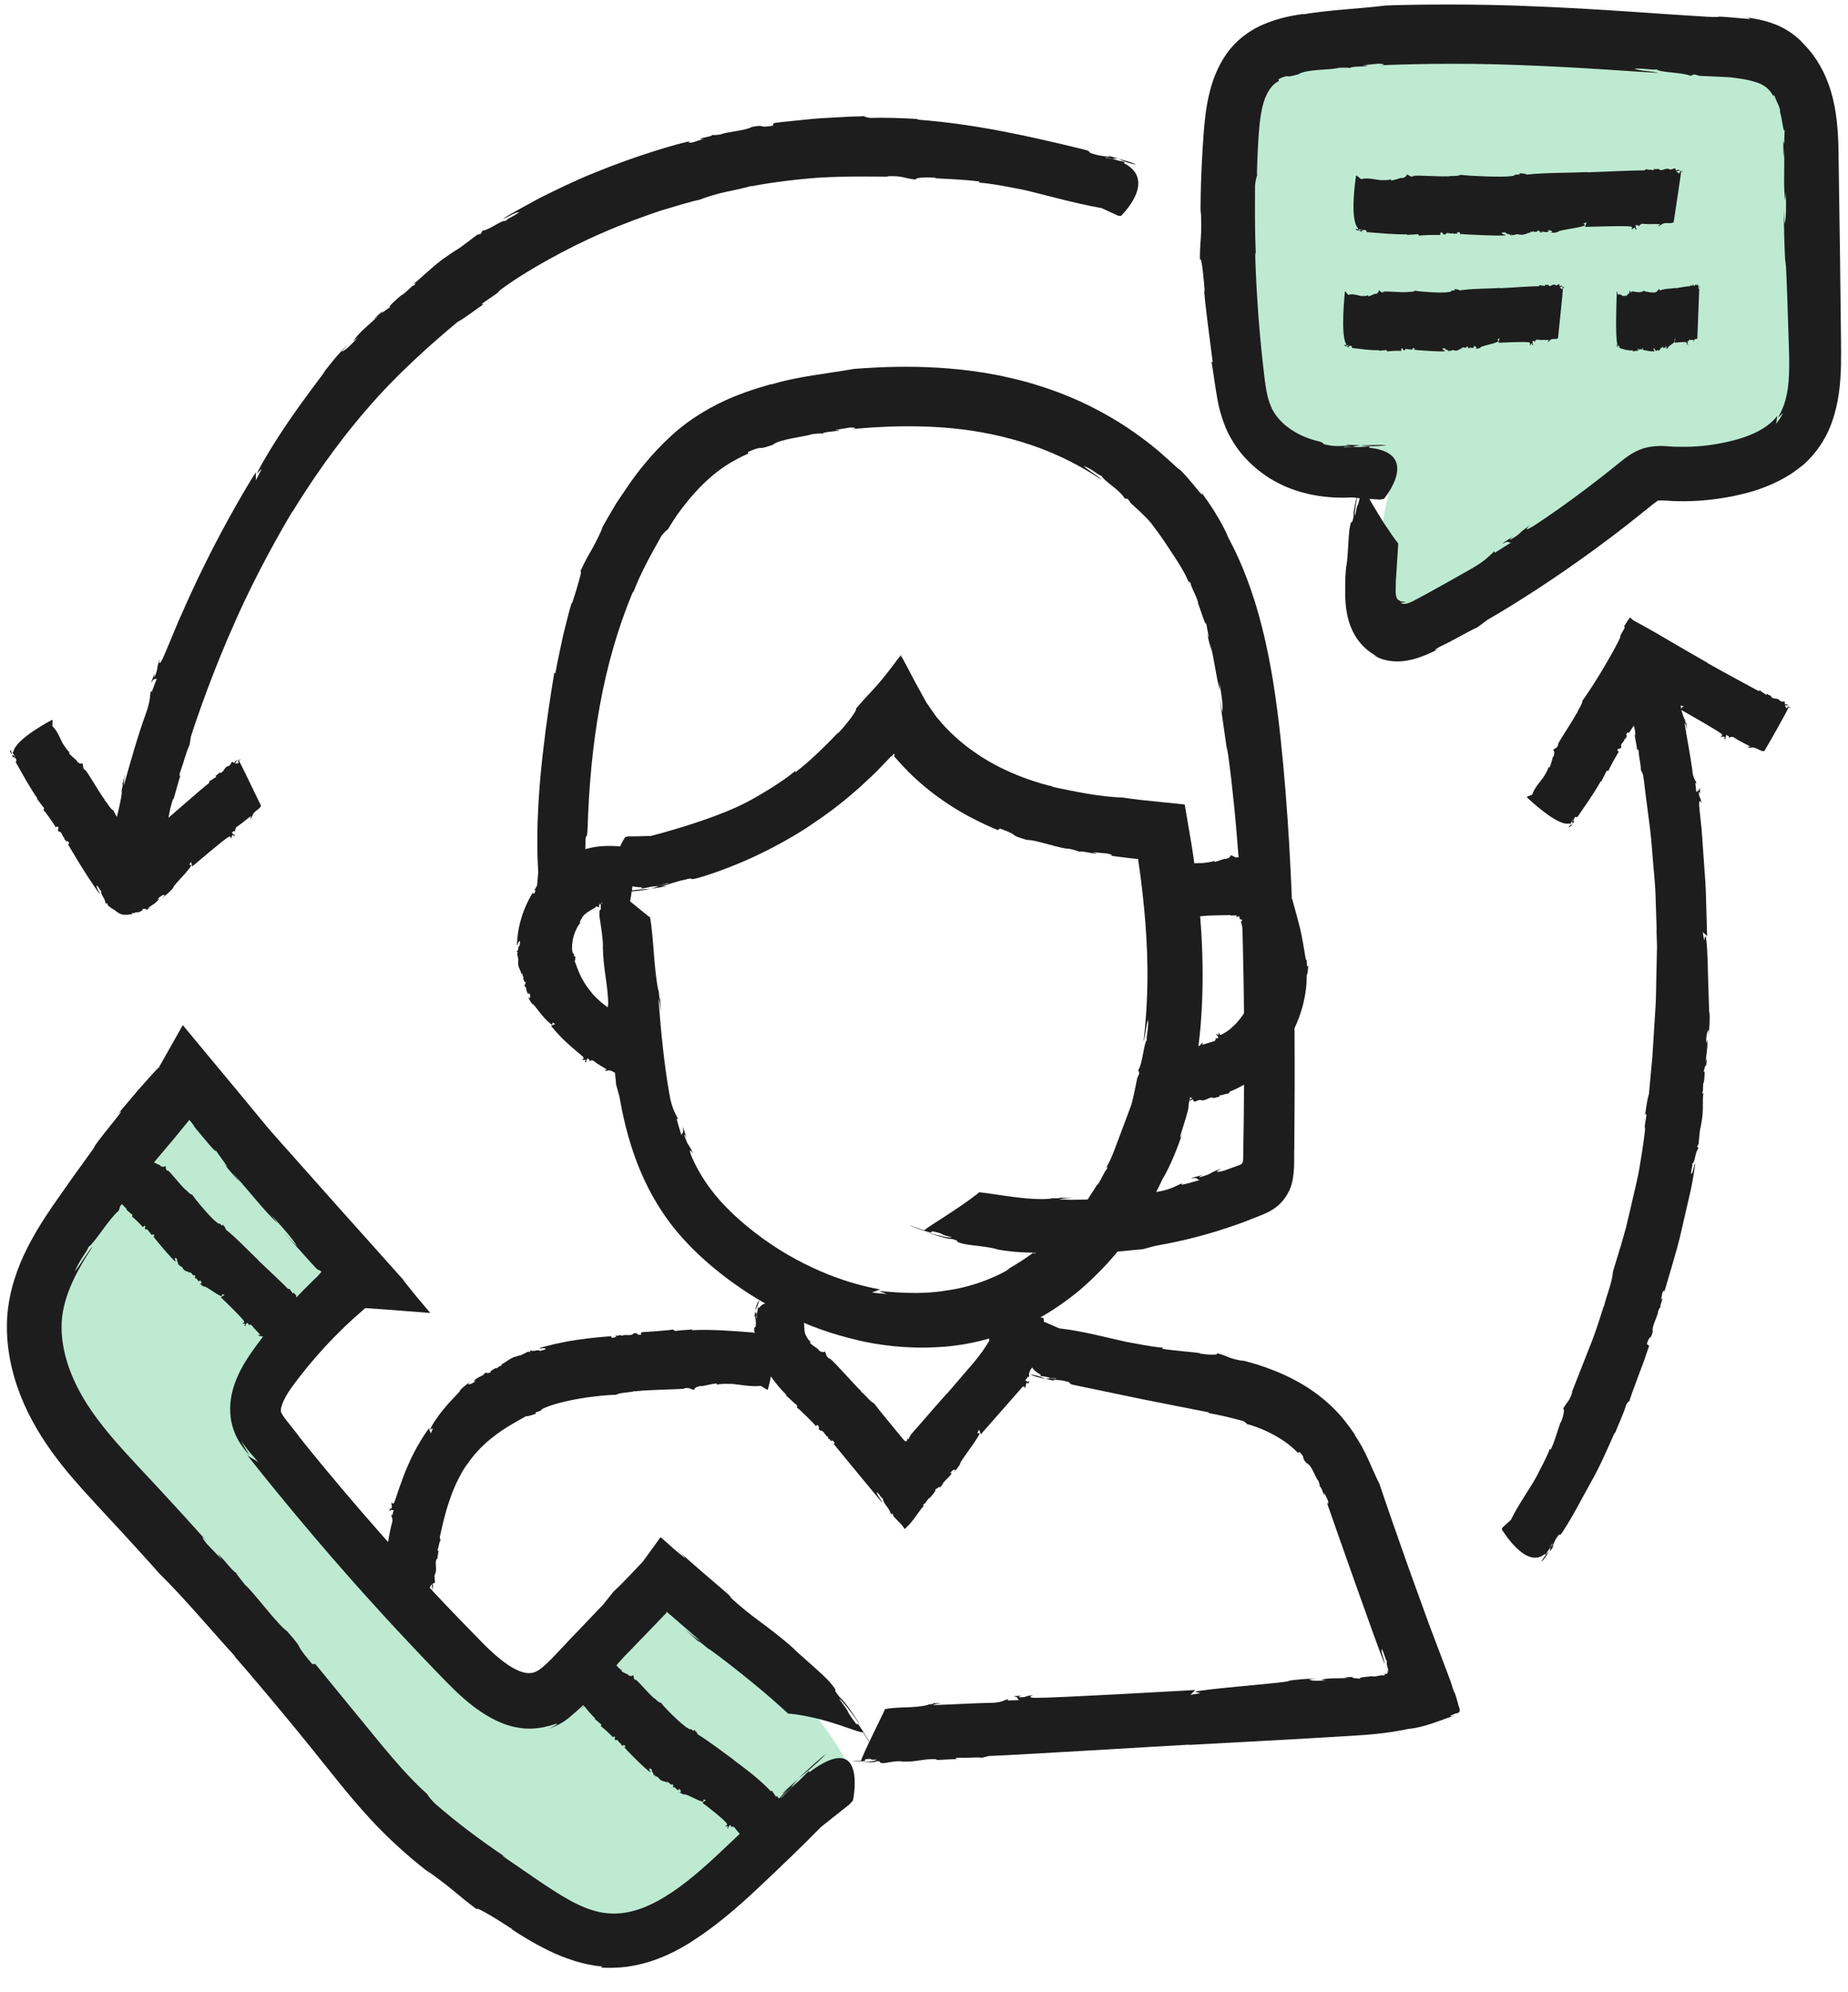
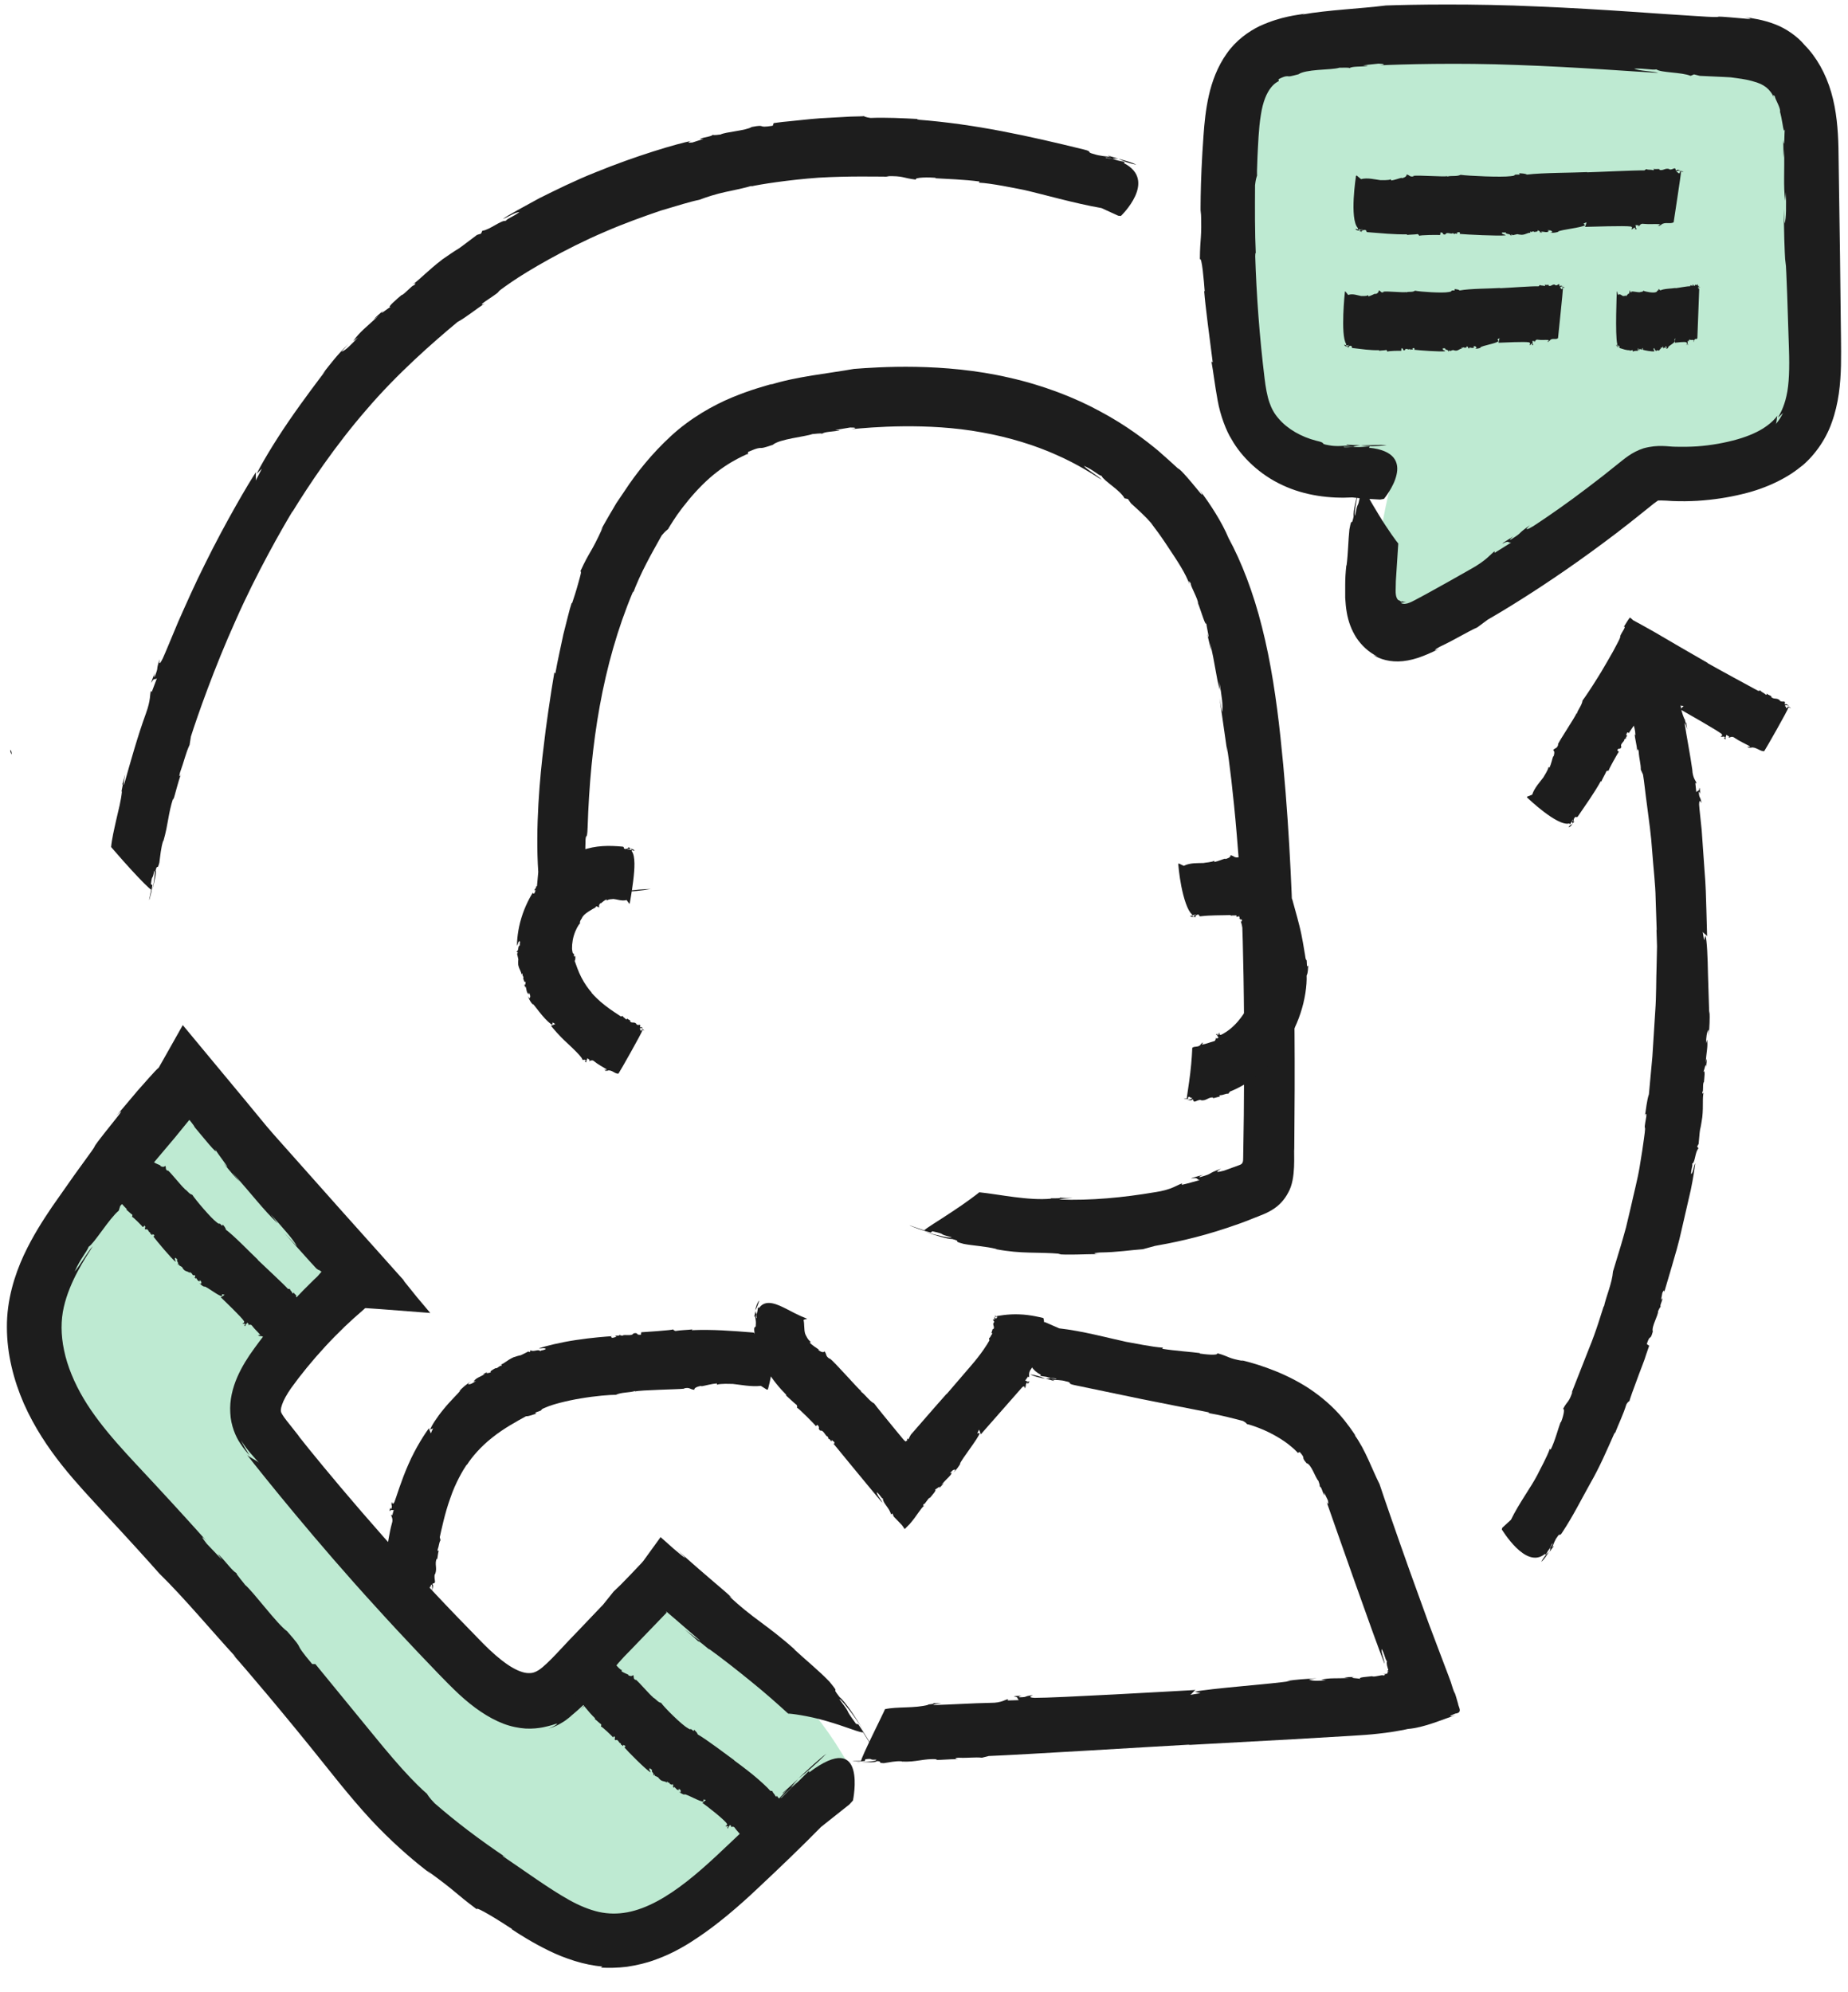
<svg xmlns="http://www.w3.org/2000/svg" width="64" height="69" viewBox="0 0 64 69" fill="none">
  <path d="M39.351 5.707C39.217 5.625 38.968 5.563 38.731 5.5C38.907 5.586 39.096 5.653 39.351 5.707Z" fill="#1D1D1D" />
  <path d="M5.237 30.999L5.27 30.796C5.256 30.862 5.245 30.933 5.237 30.999Z" fill="#1D1D1D" />
  <path d="M26.791 4.273L26.762 4.355C26.171 4.449 26.58 4.292 26.033 4.398C25.832 4.527 25.128 4.566 24.95 4.66C24.95 4.652 24.687 4.703 24.694 4.664C24.625 4.734 24.424 4.742 24.264 4.801C24.209 4.832 24.311 4.809 24.359 4.813L23.983 4.934C23.83 4.953 23.786 4.93 23.947 4.879C23.443 4.977 22.014 5.399 20.62 5.97C19.92 6.248 19.242 6.584 18.669 6.87C18.108 7.179 17.648 7.421 17.415 7.582C17.557 7.543 17.841 7.343 17.987 7.347C17.747 7.523 17.601 7.547 17.51 7.652C17.364 7.617 16.944 7.969 16.704 7.992L16.66 8.09C16.612 8.106 16.565 8.122 16.518 8.137C15.471 8.927 16.28 8.321 15.329 8.978C14.796 9.389 14.581 9.643 14.282 9.862C14.326 9.827 14.461 9.76 14.333 9.886C14.282 9.862 13.997 10.21 13.903 10.222C13.771 10.332 13.352 10.691 13.538 10.625C13.447 10.66 13.071 10.981 13.272 10.758C13.148 10.867 13.02 10.969 12.943 11.063L13.115 10.934C12.703 11.313 12.451 11.501 12.232 11.814L12.4 11.685C12.163 11.931 11.97 12.139 11.827 12.181L12.061 11.916C11.656 12.315 11.452 12.592 11.16 12.964L11.273 12.839C11.091 13.081 10.522 13.824 9.997 14.591C9.471 15.357 9.005 16.155 8.892 16.41L9.07 16.23L8.851 16.652C8.881 16.605 8.837 16.359 8.877 16.331C8.596 16.754 7.797 18.115 7.104 19.523C6.751 20.223 6.437 20.939 6.174 21.53C5.923 22.124 5.733 22.597 5.635 22.809C5.467 23.149 5.533 22.84 5.529 22.832C5.383 23.274 5.511 23.043 5.368 23.411C5.321 23.509 5.339 23.376 5.354 23.313C5.299 23.477 5.23 23.622 5.244 23.646C5.336 23.45 5.365 23.56 5.434 23.493L5.255 23.966L5.226 23.931C5.186 24.037 5.226 24.24 5.055 24.706C4.767 25.496 4.522 26.376 4.293 27.189C4.274 27.17 4.3 26.99 4.336 26.818C4.3 26.927 4.267 27.096 4.223 27.193C4.314 27.006 4.161 27.545 4.223 27.397C4.198 27.713 4.103 28.054 4.026 28.394C3.95 28.734 3.873 29.063 3.848 29.337C3.884 29.372 4.194 29.744 4.526 30.103C4.854 30.463 5.186 30.799 5.237 30.811C5.208 30.972 5.175 31.128 5.161 31.175C5.193 31.14 5.259 30.827 5.277 30.659L5.226 30.62C5.277 30.232 5.274 30.538 5.339 30.162C5.387 30.154 5.339 30.498 5.285 30.799C5.339 30.53 5.42 30.264 5.39 30.142C5.456 29.892 5.438 30.181 5.518 29.88C5.551 29.661 5.569 29.364 5.653 29.118L5.66 29.125C5.832 28.531 5.821 28.183 5.999 27.643V27.706C6.069 27.518 6.149 27.127 6.277 26.79C6.24 26.888 6.182 26.962 6.236 26.751C6.379 26.36 6.433 26.078 6.565 25.801L6.612 25.508C6.831 24.815 7.425 23.118 8.162 21.487C8.884 19.848 9.77 18.307 10.139 17.693L10.117 17.744C10.686 16.813 11.612 15.428 12.692 14.188C13.753 12.944 14.997 11.857 15.843 11.153C16.142 10.992 16.503 10.691 16.802 10.504C16.631 10.597 16.667 10.531 16.795 10.445C17.692 9.846 16.835 10.371 17.736 9.753C18.254 9.397 19.556 8.622 20.923 8.039C21.602 7.742 22.294 7.496 22.878 7.296C23.469 7.12 23.947 6.972 24.216 6.921C24.494 6.815 24.811 6.717 25.132 6.647C25.453 6.58 25.774 6.514 26.051 6.432L25.996 6.459C26.295 6.389 27.313 6.228 28.349 6.154C29.384 6.092 30.431 6.119 30.788 6.119L30.694 6.103C31.321 6.088 31.23 6.162 31.718 6.221C31.66 6.135 32.2 6.138 32.404 6.158L32.393 6.174C32.703 6.193 33.411 6.217 33.925 6.287L33.9 6.326C34.33 6.346 35.129 6.514 35.435 6.573C36.132 6.729 37.196 7.042 38.145 7.206L38.728 7.472L38.819 7.48C38.819 7.48 40.103 6.256 38.922 5.65L38.951 5.61L38.703 5.556C38.411 5.466 38.265 5.481 38.291 5.446L38.695 5.548C38.4 5.466 38.611 5.493 38.732 5.493C38.608 5.458 38.487 5.427 38.393 5.391C38.331 5.391 38.433 5.419 38.477 5.438C38.312 5.415 38.083 5.403 37.889 5.337C37.583 5.262 37.882 5.262 37.528 5.176C35.646 4.715 33.783 4.296 31.777 4.144C31.733 4.124 31.788 4.128 31.846 4.124C31.241 4.093 30.701 4.065 30.147 4.085C29.994 4.065 29.95 4.038 29.906 4.019C29.928 4.03 29.749 4.03 29.465 4.038C29.18 4.054 28.794 4.077 28.403 4.097C28.013 4.124 27.619 4.175 27.32 4.202C27.021 4.226 26.817 4.265 26.802 4.261L26.791 4.273Z" fill="#1D1D1D" />
  <path d="M0.357 25.966C0.343 26.024 0.375 26.079 0.401 26.134C0.408 26.067 0.397 26.017 0.357 25.966Z" fill="#1D1D1D" />
  <path d="M8.275 26.268L8.238 26.299C8.238 26.299 8.264 26.279 8.275 26.268Z" fill="#1D1D1D" />
-   <path d="M1.929 28.657L1.995 28.618C2.075 28.735 1.951 28.704 2.039 28.806C2.152 28.786 2.152 28.997 2.221 29.001C2.214 29.005 2.247 29.06 2.221 29.08C2.279 29.06 2.268 29.127 2.305 29.154C2.327 29.154 2.312 29.134 2.32 29.115L2.389 29.181C2.396 29.224 2.374 29.252 2.345 29.22C2.403 29.33 2.589 29.635 2.775 29.944L3.071 30.41C3.239 30.66 3.374 30.863 3.454 30.969C3.443 30.875 3.333 30.765 3.348 30.664C3.446 30.742 3.45 30.84 3.505 30.852C3.472 30.984 3.651 31.117 3.658 31.305L3.709 31.274L3.735 31.36C3.939 31.524 3.964 31.505 3.979 31.524C3.994 31.532 4.004 31.571 4.169 31.653C4.347 31.724 4.511 31.649 4.595 31.669C4.581 31.669 4.541 31.634 4.592 31.614C4.595 31.673 4.73 31.559 4.756 31.606C4.807 31.595 4.993 31.532 4.927 31.473C4.96 31.505 5.128 31.438 5.033 31.524C5.091 31.501 5.15 31.477 5.186 31.43L5.11 31.454C5.299 31.325 5.416 31.278 5.518 31.117L5.441 31.145C5.551 31.051 5.638 30.973 5.711 31.004L5.602 31.117C5.784 30.969 5.916 30.859 6.029 30.718L5.981 30.754C6.076 30.589 6.579 30.112 6.63 29.96L6.554 29.952L6.612 29.846C6.612 29.846 6.67 30.022 6.652 30.014C6.831 29.866 7.743 29.08 7.929 28.978C8.013 28.951 7.991 29.041 7.994 29.044C8.064 28.962 7.994 28.97 8.067 28.919C8.093 28.911 8.089 28.958 8.082 28.974C8.107 28.943 8.148 28.939 8.137 28.915C8.086 28.931 8.064 28.861 8.024 28.837L8.115 28.771L8.137 28.81C8.158 28.794 8.122 28.673 8.22 28.622C8.377 28.52 8.53 28.38 8.687 28.266C8.698 28.29 8.676 28.325 8.654 28.364C8.676 28.348 8.702 28.321 8.731 28.321C8.669 28.313 8.775 28.247 8.738 28.254C8.789 28.082 8.983 28.047 9.041 27.91C8.997 27.828 8.334 26.432 8.272 26.342C8.304 26.318 8.334 26.299 8.348 26.299C8.326 26.283 8.261 26.322 8.239 26.357L8.268 26.412C8.21 26.486 8.231 26.396 8.162 26.455C8.129 26.42 8.188 26.357 8.242 26.31C8.188 26.346 8.118 26.357 8.126 26.42C8.067 26.443 8.096 26.365 8.027 26.396C7.994 26.439 7.969 26.526 7.903 26.537V26.529C7.754 26.58 7.765 26.733 7.63 26.776V26.752C7.579 26.76 7.528 26.85 7.444 26.878C7.469 26.87 7.506 26.885 7.469 26.924C7.374 26.96 7.338 27.03 7.261 27.042L7.236 27.124C6.962 27.331 5.941 28.239 5.675 28.458L5.682 28.442C5.485 28.61 5.186 28.861 4.887 29.115C4.847 29.158 4.807 29.216 4.759 29.287C4.756 29.216 4.748 29.213 4.741 29.185C4.741 29.216 4.727 29.256 4.723 29.248C4.694 29.197 4.708 29.287 4.665 29.256C4.65 29.252 4.628 29.228 4.603 29.193L4.384 28.853C4.183 28.528 3.99 28.203 3.928 28.074C3.789 27.988 3.724 27.801 3.611 27.703H3.632C3.523 27.589 3.071 26.799 2.95 26.659L2.958 26.686C2.834 26.576 2.907 26.549 2.852 26.432C2.801 26.49 2.692 26.404 2.655 26.361L2.67 26.353C2.615 26.295 2.462 26.185 2.382 26.08L2.418 26.06C2.323 25.997 2.221 25.814 2.174 25.751C2.086 25.591 1.991 25.313 1.813 25.149L1.82 24.945L1.798 24.934C1.798 24.934 0.525 25.595 0.463 26.044L0.427 26.064L0.467 26.115C0.492 26.189 0.551 26.189 0.514 26.213L0.46 26.123C0.492 26.193 0.445 26.162 0.412 26.154C0.427 26.181 0.441 26.213 0.445 26.24C0.467 26.24 0.452 26.22 0.452 26.205C0.485 26.228 0.551 26.252 0.562 26.306C0.602 26.373 0.511 26.349 0.562 26.428C0.802 26.846 1.021 27.261 1.298 27.656C1.291 27.675 1.284 27.664 1.269 27.656C1.364 27.765 1.43 27.879 1.521 27.977C1.528 28.02 1.514 28.043 1.503 28.063C1.517 28.024 1.94 28.649 1.94 28.665L1.929 28.657Z" fill="#1D1D1D" />
  <path d="M53.374 54.093C53.462 54.035 53.553 53.886 53.644 53.749C53.545 53.831 53.462 53.937 53.374 54.093Z" fill="#1D1D1D" />
  <path d="M56.185 23.369L56.218 23.494C56.211 23.451 56.2 23.408 56.185 23.369Z" fill="#1D1D1D" />
  <path d="M57.094 46.599L57.032 46.548C57.152 46.176 57.145 46.47 57.24 46.118C57.185 45.946 57.437 45.55 57.422 45.41C57.429 45.414 57.488 45.249 57.513 45.269C57.477 45.199 57.561 45.093 57.572 44.98C57.568 44.937 57.546 45.003 57.524 45.026L57.572 44.772C57.615 44.682 57.652 44.667 57.63 44.772C57.677 44.612 57.769 44.299 57.885 43.908C57.998 43.517 58.141 43.051 58.243 42.57L58.556 41.209C58.64 40.802 58.688 40.466 58.713 40.29C58.655 40.372 58.647 40.599 58.567 40.669C58.563 40.474 58.629 40.395 58.604 40.305C58.713 40.255 58.699 39.895 58.822 39.773L58.775 39.707L58.826 39.621C58.903 38.78 58.844 39.429 58.954 38.69C58.998 38.26 58.947 38.045 59.005 37.81C59.001 37.845 58.954 37.935 58.954 37.822C59.005 37.81 58.954 37.521 59.012 37.474C59.019 37.364 59.071 37.012 58.987 37.126C59.03 37.071 59.074 36.758 59.085 36.95C59.096 36.844 59.114 36.742 59.103 36.664L59.074 36.797C59.092 36.437 59.158 36.245 59.118 36.007L59.081 36.136C59.092 35.921 59.103 35.741 59.176 35.663V35.886C59.205 35.53 59.216 35.315 59.205 35.013L59.194 35.119C59.187 34.892 59.169 34.325 59.151 33.746C59.14 33.159 59.118 32.577 59.063 32.404L59.016 32.565L58.968 32.268C58.968 32.303 59.14 32.412 59.121 32.44C59.118 32.279 59.107 31.951 59.096 31.536C59.085 31.122 59.074 30.629 59.03 30.132C58.994 29.639 58.961 29.146 58.932 28.74C58.892 28.337 58.852 28.016 58.844 27.867C58.844 27.625 58.921 27.813 58.928 27.817C58.873 27.527 58.859 27.699 58.833 27.453C58.833 27.382 58.873 27.461 58.888 27.5C58.87 27.394 58.873 27.288 58.852 27.285C58.852 27.422 58.779 27.375 58.746 27.437L58.713 27.12L58.753 27.128C58.746 27.058 58.622 26.968 58.607 26.655C58.534 26.131 58.421 25.571 58.341 25.047C58.367 25.047 58.399 25.157 58.432 25.262C58.421 25.192 58.396 25.086 58.403 25.02C58.385 25.157 58.337 24.805 58.337 24.91C58.177 24.55 58.137 24.042 57.998 23.725C57.903 23.71 56.357 23.432 56.259 23.471C56.237 23.373 56.218 23.275 56.218 23.24C56.2 23.271 56.233 23.467 56.27 23.569H56.328C56.401 23.8 56.31 23.635 56.364 23.866C56.321 23.89 56.262 23.682 56.218 23.498C56.251 23.667 56.259 23.843 56.324 23.897C56.343 24.062 56.266 23.897 56.291 24.089C56.335 24.218 56.419 24.386 56.43 24.547H56.423C56.463 24.934 56.631 25.106 56.638 25.466L56.616 25.431C56.612 25.56 56.689 25.794 56.7 26.025C56.7 25.959 56.722 25.896 56.751 26.029C56.766 26.291 56.828 26.459 56.824 26.655L56.901 26.827C56.941 27.05 56.977 27.445 57.043 27.918C57.105 28.392 57.185 28.951 57.221 29.514C57.261 30.077 57.331 30.637 57.338 31.118C57.353 31.599 57.367 31.998 57.375 32.225L57.367 32.189C57.375 32.365 57.378 32.561 57.386 32.776L57.371 33.468C57.353 33.957 57.364 34.493 57.324 35.029C57.291 35.565 57.254 36.101 57.225 36.597C57.181 37.09 57.138 37.536 57.105 37.9C57.032 38.115 57.006 38.424 56.966 38.651C56.999 38.526 57.028 38.573 57.014 38.674C56.889 39.374 57.035 38.725 56.933 39.441C56.908 39.648 56.853 39.996 56.784 40.415C56.715 40.837 56.587 41.315 56.481 41.8C56.426 42.038 56.368 42.281 56.313 42.508C56.255 42.734 56.186 42.95 56.131 43.149L55.861 44.037C55.832 44.44 55.624 44.889 55.544 45.269V45.226C55.478 45.422 55.288 46.086 55.022 46.728C54.767 47.373 54.515 48.023 54.424 48.249L54.461 48.195C54.329 48.594 54.285 48.508 54.132 48.797C54.216 48.793 54.111 49.137 54.059 49.262L54.048 49.251C53.972 49.442 53.855 49.908 53.702 50.209L53.673 50.178C53.582 50.452 53.323 50.913 53.235 51.097C53.02 51.511 52.597 52.079 52.327 52.638L52.028 52.912L52.01 52.97C52.01 52.97 52.218 53.315 52.506 53.6C52.794 53.882 53.166 54.101 53.505 53.819L53.531 53.854L53.614 53.706C53.735 53.541 53.742 53.432 53.771 53.467L53.625 53.706C53.739 53.538 53.684 53.67 53.666 53.753C53.713 53.682 53.76 53.612 53.804 53.561C53.811 53.518 53.775 53.577 53.753 53.6C53.797 53.498 53.844 53.342 53.928 53.236C54.038 53.056 53.99 53.264 54.118 53.053C54.475 52.513 54.76 51.938 55.073 51.379C55.394 50.823 55.65 50.228 55.916 49.626C55.941 49.607 55.927 49.638 55.916 49.677C56.058 49.305 56.218 48.992 56.324 48.641C56.375 48.554 56.408 48.539 56.437 48.519C56.412 48.539 56.583 48.069 56.762 47.592C56.849 47.35 56.952 47.115 57.006 46.923C57.068 46.736 57.112 46.611 57.116 46.603L57.094 46.599Z" fill="#1D1D1D" />
  <path d="M54.325 28.654C54.38 28.646 54.416 28.591 54.456 28.544C54.398 28.56 54.354 28.595 54.325 28.654Z" fill="#1D1D1D" />
  <path d="M54.457 28.543V28.539L54.453 28.543H54.457Z" fill="#1D1D1D" />
  <path d="M61.991 24.464L61.951 24.448C61.951 24.448 61.977 24.46 61.991 24.464Z" fill="#1D1D1D" />
  <path d="M56.065 26.036L56.007 25.985C56.08 25.86 56.098 25.997 56.153 25.868C56.09 25.762 56.273 25.68 56.251 25.61C56.258 25.614 56.295 25.559 56.32 25.583C56.284 25.532 56.342 25.516 56.353 25.473C56.346 25.45 56.335 25.473 56.313 25.473L56.346 25.379C56.379 25.356 56.411 25.367 56.397 25.407C56.47 25.305 56.667 25.004 56.86 24.695C56.951 24.55 57.039 24.405 57.115 24.284C57.115 24.284 57.115 24.284 57.115 24.276C57.086 24.241 57.104 24.265 57.053 24.218C57.032 24.182 57.068 24.218 57.042 24.186C57.108 24.272 57.068 24.194 57.126 24.292L57.093 24.233L57.112 24.268C57.086 24.194 57.101 24.233 57.112 24.241V24.206C57.101 24.174 57.101 24.131 57.112 24.163C57.112 24.163 57.101 24.112 57.101 24.096C57.108 24.163 57.108 24.057 57.115 24.124C57.115 24.12 57.134 24.135 57.13 24.049C57.134 24.092 57.145 24.116 57.137 24.147C57.141 24.151 57.145 24.167 57.148 24.147V24.124C57.148 24.124 57.156 24.182 57.181 24.124V24.092C57.181 24.092 57.21 24.096 57.181 24.163L57.166 24.178C57.166 24.178 57.177 24.178 57.185 24.178C57.21 24.186 57.269 24.21 57.32 24.218L57.287 24.194C57.436 24.202 58.075 24.527 58.22 24.515L58.195 24.437L58.308 24.452C58.308 24.452 58.18 24.581 58.18 24.562C58.377 24.675 59.435 25.274 59.617 25.414C59.683 25.485 59.592 25.5 59.588 25.508C59.69 25.544 59.654 25.481 59.734 25.532C59.752 25.551 59.712 25.567 59.694 25.567C59.73 25.583 59.756 25.618 59.77 25.594C59.734 25.551 59.785 25.5 59.785 25.45L59.887 25.512L59.865 25.547C59.887 25.563 59.975 25.477 60.066 25.551C60.23 25.665 60.427 25.751 60.606 25.849C60.591 25.872 60.547 25.864 60.504 25.86C60.525 25.872 60.566 25.888 60.58 25.915C60.554 25.852 60.668 25.927 60.642 25.892C60.813 25.86 60.952 26.029 61.098 26.017C61.153 25.939 61.915 24.605 61.944 24.491C61.973 24.507 62.006 24.523 62.013 24.534C62.013 24.507 61.955 24.468 61.919 24.468L61.893 24.523C61.809 24.511 61.886 24.483 61.813 24.452C61.827 24.405 61.897 24.425 61.959 24.444C61.908 24.417 61.864 24.362 61.824 24.401C61.78 24.358 61.849 24.347 61.798 24.3C61.751 24.296 61.674 24.311 61.638 24.265V24.257C61.539 24.155 61.426 24.237 61.335 24.135L61.353 24.128C61.324 24.081 61.233 24.077 61.175 24.014C61.189 24.034 61.193 24.077 61.149 24.057C61.08 23.987 61.01 23.983 60.967 23.916L60.89 23.928C60.617 23.779 59.438 23.142 59.129 22.962H59.143C58.913 22.829 58.563 22.63 58.213 22.426C57.914 22.25 57.611 22.074 57.331 21.91C57.035 21.742 56.769 21.593 56.561 21.483C56.525 21.448 56.488 21.417 56.448 21.386C56.371 21.48 56.295 21.624 56.225 21.722C56.28 21.663 56.276 21.734 56.24 21.793C55.985 22.219 56.236 21.863 55.996 22.313C55.93 22.446 55.81 22.661 55.664 22.911L55.46 23.259L55.31 23.502C55.106 23.83 54.894 24.147 54.807 24.261C54.785 24.433 54.646 24.57 54.606 24.726L54.599 24.703C54.537 24.859 54.023 25.618 53.946 25.794L53.968 25.778C53.92 25.942 53.87 25.884 53.786 25.982C53.858 26.009 53.822 26.154 53.8 26.204L53.789 26.193C53.76 26.271 53.72 26.467 53.662 26.588L53.629 26.561C53.611 26.682 53.486 26.854 53.45 26.924C53.344 27.073 53.14 27.28 53.063 27.523L52.885 27.593V27.62C52.885 27.62 53.935 28.634 54.347 28.52L54.38 28.547L54.409 28.489C54.464 28.434 54.442 28.375 54.475 28.403L54.416 28.493C54.464 28.434 54.457 28.493 54.46 28.528C54.478 28.5 54.5 28.477 54.522 28.461C54.515 28.438 54.504 28.461 54.489 28.465C54.497 28.422 54.497 28.348 54.537 28.317C54.581 28.25 54.595 28.348 54.646 28.274C54.92 27.871 55.197 27.487 55.438 27.057C55.456 27.057 55.449 27.069 55.449 27.085C55.507 26.948 55.58 26.834 55.635 26.709C55.667 26.686 55.697 26.693 55.715 26.693C55.675 26.693 56.061 26.029 56.072 26.021L56.065 26.036Z" fill="#1D1D1D" />
  <path d="M48.356 16.336C47.382 16.434 46.39 16.532 45.435 16.313C44.479 16.094 43.545 15.507 43.119 14.564C42.911 14.107 42.834 13.594 42.769 13.09C42.415 10.328 42.331 7.528 42.524 4.751C42.59 3.836 42.714 2.842 43.323 2.197C43.903 1.583 44.775 1.434 45.588 1.344C50.347 0.82 55.15 1.18 59.921 1.575C60.471 1.622 61.04 1.673 61.518 1.974C62.058 2.314 62.404 2.936 62.569 3.585C62.733 4.234 62.74 4.915 62.747 5.588L62.802 11.967C62.809 12.976 62.795 14.064 62.233 14.873C61.755 15.558 60.964 15.906 60.187 16.102C59.421 16.293 58.63 16.364 57.846 16.313C57.608 16.297 57.368 16.274 57.142 16.344C56.919 16.41 56.733 16.563 56.547 16.712C54.257 18.558 51.802 20.169 49.231 21.519C48.823 21.734 48.294 21.929 47.947 21.613C47.692 21.382 47.663 20.979 47.663 20.619C47.667 19.246 47.86 17.877 48.232 16.563" fill="#BEEAD2" />
  <path d="M48.024 15.421C47.809 15.394 47.452 15.421 47.127 15.429C47.379 15.464 47.652 15.46 48.024 15.421Z" fill="#1D1D1D" />
  <path d="M47.16 16.532L47.083 16.857L47.16 16.532Z" fill="#1D1D1D" />
  <path d="M44.289 2.83L44.278 2.744C44.508 2.623 44.574 2.639 44.61 2.642C44.654 2.65 44.676 2.65 44.971 2.572C45.08 2.49 45.35 2.447 45.649 2.423C45.952 2.4 46.258 2.388 46.386 2.345C46.382 2.353 46.747 2.326 46.729 2.361C46.838 2.29 47.105 2.318 47.338 2.286C47.422 2.263 47.276 2.275 47.21 2.259L47.743 2.204C47.951 2.212 48.005 2.243 47.779 2.263C48.476 2.228 50.5 2.169 52.55 2.251C54.599 2.322 56.671 2.486 57.433 2.525C57.24 2.462 56.769 2.462 56.594 2.376C56.999 2.365 57.185 2.431 57.367 2.404C57.513 2.521 58.25 2.498 58.549 2.627L58.669 2.576L58.866 2.627C59.756 2.67 59.858 2.67 59.931 2.678L60.106 2.701C60.208 2.717 60.409 2.736 60.664 2.803C60.952 2.881 61.04 2.932 61.168 3.026C61.284 3.12 61.379 3.241 61.441 3.401C61.419 3.354 61.383 3.217 61.474 3.35C61.449 3.386 61.682 3.753 61.645 3.871C61.671 3.957 61.711 4.156 61.737 4.316C61.762 4.477 61.788 4.594 61.809 4.473C61.795 4.582 61.802 5.24 61.758 4.852C61.766 5.071 61.758 5.294 61.773 5.466L61.788 5.165C61.806 5.959 61.758 6.425 61.824 6.953L61.85 6.648C61.857 7.137 61.868 7.547 61.802 7.743L61.777 7.238C61.784 8.052 61.795 8.541 61.835 9.217V8.975C61.871 9.405 61.915 10.755 61.955 12.084C61.977 12.734 61.963 13.313 61.868 13.715C61.78 14.118 61.638 14.349 61.572 14.466C61.634 14.416 61.693 14.361 61.751 14.298C61.682 14.439 61.602 14.572 61.492 14.697C61.54 14.654 61.529 14.408 61.562 14.388C61.489 14.486 61.361 14.635 61.131 14.791C60.905 14.947 60.577 15.1 60.165 15.217C59.749 15.335 59.267 15.425 58.768 15.46C58.52 15.476 58.265 15.479 58.009 15.472C57.779 15.472 57.433 15.386 56.922 15.526C56.496 15.663 56.233 15.914 56.054 16.05L55.504 16.489C55.143 16.77 54.796 17.032 54.483 17.263C53.852 17.725 53.348 18.061 53.104 18.221C52.666 18.479 52.984 18.198 52.984 18.19C52.477 18.55 52.79 18.39 52.345 18.675C52.221 18.745 52.349 18.62 52.415 18.569C52.225 18.702 52.035 18.8 52.032 18.831C52.283 18.695 52.214 18.816 52.338 18.788L51.762 19.148V19.093C51.638 19.172 51.499 19.402 50.912 19.723C50.423 20.001 49.913 20.29 49.398 20.572L49.012 20.779L48.888 20.842L48.815 20.873C48.72 20.912 48.607 20.936 48.516 20.885C48.538 20.861 48.622 20.877 48.698 20.842C48.654 20.85 48.574 20.85 48.549 20.807C48.574 20.85 48.534 20.846 48.498 20.822C48.461 20.803 48.439 20.76 48.45 20.799C48.385 20.764 48.352 20.681 48.341 20.592C48.334 20.549 48.334 20.498 48.334 20.451L48.341 20.122C48.37 19.657 48.399 19.215 48.425 18.824C48.385 18.785 48.056 18.335 47.757 17.842C47.455 17.357 47.185 16.833 47.134 16.817C47.196 16.563 47.269 16.317 47.298 16.242C47.254 16.297 47.112 16.79 47.068 17.06L47.112 17.118C47.002 17.732 47.042 17.251 46.933 17.854C46.882 17.877 46.97 17.318 47.083 16.837C46.973 17.271 46.856 17.701 46.878 17.893C46.791 18.303 46.827 17.834 46.733 18.335C46.692 18.698 46.689 19.176 46.634 19.586L46.627 19.578C46.598 19.829 46.587 20.056 46.587 20.263V20.701C46.598 20.877 46.612 21.049 46.641 21.21C46.696 21.534 46.806 21.824 46.973 22.086C47.145 22.344 47.385 22.582 47.706 22.739C47.655 22.723 47.611 22.704 47.56 22.684C47.776 22.825 48.144 22.946 48.585 22.899C48.804 22.876 49.041 22.817 49.278 22.723C49.395 22.68 49.515 22.625 49.632 22.571L49.854 22.465C49.785 22.496 49.723 22.516 49.698 22.516C49.683 22.512 49.727 22.477 49.865 22.399C50.416 22.14 50.763 21.91 51.167 21.726L51.514 21.468C52.065 21.151 53.086 20.529 54.231 19.735C54.803 19.34 55.405 18.902 55.996 18.452C56.291 18.225 56.587 17.994 56.871 17.764C57.006 17.654 57.141 17.545 57.276 17.439C57.327 17.4 57.367 17.372 57.389 17.357C57.415 17.341 57.404 17.345 57.418 17.341C57.389 17.329 57.597 17.329 57.922 17.353C58.221 17.365 58.513 17.361 58.79 17.345C59.348 17.31 59.858 17.228 60.314 17.118C61.233 16.907 61.999 16.496 62.433 16.105L62.349 16.183C62.772 15.851 63.214 15.284 63.44 14.627C63.677 13.974 63.742 13.293 63.757 12.655C63.768 12.01 63.75 11.427 63.746 10.794C63.739 10.168 63.731 9.526 63.724 8.885C63.706 7.598 63.688 6.303 63.669 5.118C63.655 4.496 63.604 3.831 63.418 3.194C63.232 2.556 62.915 1.981 62.492 1.555C62.258 1.27 61.857 0.984 61.467 0.839C61.073 0.687 60.704 0.632 60.416 0.593C60.745 0.655 60.624 0.671 60.373 0.64C58.75 0.495 60.252 0.659 58.64 0.55C57.718 0.499 55.486 0.315 53.261 0.225C51.04 0.12 48.826 0.159 47.994 0.19C47.097 0.303 45.999 0.343 45.095 0.503L45.186 0.472C44.938 0.526 44.388 0.554 43.618 0.906C43.242 1.09 42.801 1.399 42.484 1.856C42.163 2.306 41.973 2.826 41.864 3.311C41.754 3.8 41.711 4.262 41.681 4.68C41.652 5.091 41.627 5.486 41.612 5.846C41.579 6.565 41.576 7.148 41.579 7.442L41.59 7.281C41.627 8.31 41.561 8.169 41.554 8.983C41.623 8.873 41.696 9.753 41.721 10.09L41.703 10.078C41.74 10.582 41.893 11.721 41.999 12.55L41.955 12.523C42.02 12.871 42.072 13.344 42.17 13.872C42.261 14.392 42.476 14.94 42.644 15.202C42.991 15.828 43.636 16.445 44.413 16.802C45.197 17.173 46.083 17.271 46.831 17.228C47.159 17.267 47.48 17.287 47.794 17.302L47.929 17.279C47.929 17.279 48.268 16.872 48.363 16.45C48.465 16.023 48.308 15.593 47.411 15.507L47.436 15.46L47.094 15.483C46.689 15.479 46.514 15.515 46.539 15.476C46.718 15.483 46.9 15.479 47.083 15.476C46.678 15.476 46.959 15.444 47.112 15.413C46.94 15.417 46.78 15.413 46.652 15.397C46.576 15.413 46.707 15.417 46.769 15.425C46.557 15.44 46.262 15.472 46.021 15.421C45.649 15.358 45.999 15.358 45.584 15.264C45.062 15.131 44.584 14.854 44.285 14.502C44.129 14.326 44.034 14.146 43.961 13.934C43.884 13.711 43.833 13.426 43.793 13.09C43.622 11.681 43.512 10.246 43.468 8.783C43.483 8.717 43.483 8.795 43.494 8.881C43.454 8.001 43.461 7.215 43.465 6.413C43.49 6.19 43.52 6.131 43.538 6.065C43.527 6.096 43.53 5.838 43.549 5.427C43.571 5.017 43.589 4.442 43.665 3.988C43.811 3.002 44.234 2.842 44.282 2.811L44.289 2.83Z" fill="#1D1D1D" />
  <path d="M46.937 7.932C46.973 7.979 47.031 7.983 47.09 7.991C47.046 7.944 46.998 7.925 46.937 7.932Z" fill="#1D1D1D" />
  <path d="M49.88 8.128L49.887 8.05C50.022 8.05 49.927 8.14 50.055 8.12C50.106 8.011 50.263 8.132 50.307 8.073C50.307 8.081 50.369 8.085 50.365 8.12C50.383 8.062 50.427 8.105 50.467 8.093C50.482 8.077 50.456 8.073 50.445 8.058L50.533 8.038C50.569 8.058 50.577 8.093 50.54 8.101C50.773 8.124 51.893 8.179 52.145 8.151C52.112 8.105 52.035 8.136 52.006 8.065C52.072 8.026 52.105 8.081 52.134 8.038C52.159 8.144 52.28 8.062 52.331 8.171L52.349 8.112L52.382 8.148C52.674 8.085 52.447 8.116 52.706 8.132C52.856 8.124 52.929 8.038 53.013 8.069C53.002 8.069 52.969 8.03 53.005 8.018C53.013 8.069 53.108 7.979 53.13 8.034C53.166 8.026 53.29 8.034 53.25 7.964C53.272 7.999 53.381 8.015 53.316 8.046C53.352 8.046 53.389 8.058 53.414 8.046L53.367 8.026C53.491 8.015 53.56 8.073 53.64 8.007L53.593 7.979C53.669 7.975 53.731 7.968 53.761 8.042L53.684 8.065C53.808 8.065 53.885 8.058 53.987 8.022H53.95C54.081 7.948 54.771 7.889 54.895 7.799L54.84 7.745L54.946 7.698C54.946 7.698 54.895 7.878 54.884 7.858C55.106 7.854 56.273 7.811 56.481 7.846C56.565 7.878 56.496 7.932 56.496 7.944C56.598 7.925 56.539 7.885 56.627 7.889C56.649 7.901 56.623 7.932 56.609 7.94C56.645 7.932 56.682 7.952 56.685 7.929C56.638 7.909 56.66 7.839 56.638 7.796L56.747 7.803V7.846C56.766 7.846 56.806 7.729 56.915 7.753C57.097 7.772 57.298 7.753 57.484 7.764C57.484 7.792 57.444 7.807 57.404 7.819C57.429 7.819 57.466 7.815 57.488 7.831C57.444 7.784 57.564 7.799 57.532 7.78C57.666 7.674 57.842 7.772 57.962 7.698C57.973 7.604 58.217 6.059 58.217 5.945C58.254 5.945 58.29 5.949 58.301 5.957C58.29 5.93 58.217 5.918 58.181 5.934L58.173 5.996C58.086 6.016 58.151 5.961 58.064 5.965C58.06 5.914 58.141 5.906 58.21 5.899C58.148 5.895 58.082 5.856 58.057 5.91C57.998 5.891 58.064 5.848 57.991 5.828C57.94 5.844 57.871 5.891 57.812 5.863V5.856C57.67 5.805 57.593 5.93 57.462 5.879L57.477 5.863C57.429 5.836 57.338 5.875 57.254 5.844C57.28 5.856 57.298 5.891 57.247 5.895C57.152 5.863 57.087 5.895 57.014 5.856L56.948 5.902C56.612 5.895 55.292 5.961 54.957 5.969L54.971 5.961C54.461 5.985 53.41 5.981 52.882 6.047C52.801 6 52.688 6.012 52.601 5.996C52.648 6.016 52.633 6.051 52.593 6.047C52.334 6.043 52.575 6.078 52.313 6.102C52.01 6.145 50.85 6.094 50.584 6.055C50.438 6.125 50.259 6.071 50.117 6.118L50.132 6.102C49.978 6.129 49.121 6.063 48.943 6.09L48.968 6.102C48.815 6.145 48.837 6.067 48.713 6.043C48.727 6.121 48.596 6.168 48.545 6.172V6.157C48.472 6.168 48.301 6.239 48.173 6.251V6.208C48.075 6.254 47.878 6.235 47.801 6.239C47.63 6.219 47.364 6.145 47.134 6.204L46.984 6.078L46.962 6.09C46.962 6.09 46.725 7.584 47.028 7.901V7.944H47.083C47.156 7.96 47.188 7.909 47.185 7.952H47.086C47.159 7.96 47.108 7.983 47.079 8.007C47.108 8.011 47.137 8.015 47.163 8.03C47.178 8.015 47.152 8.011 47.141 8.003C47.181 7.987 47.236 7.948 47.28 7.968C47.353 7.972 47.283 8.038 47.371 8.042C47.827 8.077 48.268 8.124 48.727 8.116C48.738 8.136 48.727 8.132 48.713 8.14C48.852 8.12 48.975 8.128 49.099 8.108C49.136 8.128 49.143 8.155 49.154 8.171C49.132 8.136 49.851 8.132 49.862 8.14L49.88 8.128Z" fill="#1D1D1D" />
  <path d="M46.551 11.945C46.573 11.992 46.616 11.996 46.653 12.004C46.624 11.957 46.591 11.937 46.551 11.945Z" fill="#1D1D1D" />
  <path d="M54.158 9.896H54.125C54.125 9.896 54.147 9.899 54.158 9.896Z" fill="#1D1D1D" />
  <path d="M48.528 12.141L48.535 12.062C48.626 12.062 48.56 12.152 48.648 12.133C48.681 12.023 48.79 12.145 48.819 12.086C48.819 12.094 48.86 12.098 48.856 12.133C48.867 12.074 48.9 12.117 48.925 12.105C48.936 12.09 48.918 12.086 48.911 12.07L48.969 12.051C48.991 12.07 48.998 12.105 48.973 12.113C49.13 12.133 49.884 12.191 50.052 12.164C50.03 12.117 49.979 12.149 49.957 12.078C50.001 12.039 50.023 12.094 50.041 12.051C50.059 12.156 50.14 12.074 50.172 12.184L50.187 12.125L50.209 12.16C50.406 12.098 50.253 12.129 50.428 12.145C50.53 12.137 50.577 12.051 50.632 12.082C50.625 12.082 50.603 12.043 50.628 12.031C50.632 12.082 50.698 11.992 50.712 12.047C50.738 12.039 50.822 12.047 50.792 11.976C50.807 12.012 50.88 12.027 50.836 12.059C50.862 12.059 50.884 12.07 50.902 12.059L50.869 12.039C50.953 12.027 51 12.086 51.055 12.019L51.022 11.992C51.073 11.988 51.114 11.98 51.135 12.055L51.084 12.078C51.168 12.078 51.219 12.07 51.288 12.035H51.263C51.35 11.961 51.817 11.902 51.898 11.812L51.861 11.757L51.93 11.71C51.93 11.71 51.898 11.89 51.89 11.871C52.04 11.867 52.824 11.824 52.962 11.859C53.017 11.89 52.974 11.945 52.974 11.957C53.043 11.937 53.003 11.898 53.061 11.902C53.076 11.914 53.061 11.945 53.05 11.953C53.076 11.945 53.097 11.965 53.101 11.941C53.068 11.922 53.083 11.851 53.068 11.808L53.141 11.816V11.859C53.141 11.859 53.181 11.742 53.254 11.765C53.378 11.785 53.513 11.765 53.637 11.777C53.637 11.804 53.608 11.82 53.583 11.832C53.601 11.832 53.626 11.828 53.641 11.843C53.612 11.796 53.692 11.812 53.67 11.793C53.761 11.687 53.878 11.785 53.958 11.71C53.965 11.617 54.13 10.072 54.13 9.958C54.155 9.958 54.181 9.962 54.188 9.97C54.181 9.943 54.133 9.931 54.108 9.946V10.009C54.042 10.029 54.09 9.974 54.031 9.978C54.031 9.927 54.082 9.919 54.13 9.911C54.086 9.907 54.046 9.868 54.028 9.923C53.987 9.903 54.031 9.86 53.984 9.841C53.951 9.856 53.904 9.903 53.863 9.876V9.868C53.769 9.817 53.718 9.943 53.63 9.892L53.641 9.876C53.608 9.849 53.55 9.888 53.491 9.856C53.506 9.868 53.52 9.903 53.488 9.907C53.422 9.876 53.378 9.907 53.331 9.868L53.287 9.915C53.061 9.907 52.175 9.974 51.949 9.982L51.956 9.974C51.613 9.997 50.906 9.993 50.552 10.06C50.497 10.013 50.42 10.025 50.362 10.009C50.395 10.029 50.384 10.064 50.358 10.06C50.184 10.056 50.348 10.091 50.169 10.115C49.965 10.158 49.188 10.107 49.005 10.068C48.907 10.138 48.787 10.083 48.692 10.13L48.703 10.115C48.601 10.142 48.024 10.075 47.904 10.103L47.919 10.115C47.816 10.158 47.831 10.079 47.747 10.056C47.758 10.134 47.671 10.181 47.634 10.185V10.169C47.583 10.181 47.47 10.252 47.386 10.263V10.22C47.321 10.267 47.186 10.248 47.138 10.252C47.022 10.232 46.846 10.158 46.69 10.216L46.591 10.091L46.577 10.103C46.577 10.103 46.416 11.597 46.62 11.914V11.957H46.657C46.704 11.973 46.726 11.922 46.722 11.965H46.657C46.704 11.973 46.671 11.996 46.653 12.019C46.675 12.023 46.693 12.027 46.708 12.043C46.719 12.027 46.7 12.023 46.693 12.015C46.719 12 46.755 11.961 46.788 11.98C46.839 11.984 46.788 12.051 46.85 12.055C47.156 12.09 47.452 12.137 47.762 12.129C47.769 12.149 47.762 12.145 47.751 12.152C47.846 12.133 47.926 12.141 48.014 12.121C48.035 12.141 48.043 12.168 48.05 12.184C48.035 12.149 48.52 12.145 48.528 12.152V12.141Z" fill="#1D1D1D" />
  <path d="M55.976 11.945C55.983 11.992 56.001 11.996 56.016 12.004C56.005 11.957 55.994 11.937 55.976 11.945Z" fill="#1D1D1D" />
  <path d="M58.854 9.896H58.842C58.842 9.896 58.85 9.9 58.854 9.896Z" fill="#1D1D1D" />
  <path d="M56.723 12.141V12.062C56.759 12.062 56.734 12.152 56.767 12.133C56.778 12.023 56.821 12.145 56.832 12.086C56.832 12.094 56.847 12.098 56.847 12.133C56.85 12.074 56.861 12.117 56.872 12.105C56.872 12.09 56.872 12.086 56.869 12.07L56.891 12.051C56.891 12.051 56.901 12.105 56.891 12.113C56.949 12.133 57.233 12.191 57.299 12.164C57.292 12.117 57.27 12.149 57.263 12.078C57.281 12.039 57.288 12.094 57.295 12.051C57.303 12.156 57.332 12.074 57.346 12.184V12.125L57.361 12.16C57.434 12.098 57.379 12.129 57.445 12.145C57.481 12.137 57.5 12.051 57.522 12.082C57.522 12.082 57.511 12.043 57.522 12.031C57.522 12.082 57.547 11.992 57.554 12.047C57.565 12.039 57.594 12.047 57.584 11.976C57.587 12.012 57.616 12.027 57.602 12.059C57.613 12.059 57.62 12.07 57.627 12.059L57.616 12.039C57.649 12.027 57.664 12.086 57.686 12.019L57.675 11.992C57.693 11.988 57.711 11.98 57.718 12.055L57.7 12.078C57.733 12.078 57.751 12.07 57.777 12.035H57.766C57.799 11.961 57.974 11.902 58.007 11.812L57.992 11.757L58.017 11.71C58.017 11.71 58.003 11.89 58.003 11.871C58.061 11.867 58.357 11.824 58.408 11.859C58.43 11.89 58.411 11.945 58.408 11.957C58.433 11.937 58.419 11.898 58.441 11.902C58.448 11.914 58.441 11.945 58.437 11.953C58.448 11.945 58.455 11.965 58.455 11.941C58.444 11.922 58.448 11.851 58.444 11.808L58.473 11.816V11.859C58.473 11.859 58.488 11.742 58.517 11.765C58.565 11.785 58.616 11.765 58.663 11.777C58.663 11.804 58.652 11.82 58.641 11.832C58.648 11.832 58.656 11.828 58.663 11.843C58.652 11.796 58.681 11.812 58.674 11.793C58.707 11.687 58.754 11.785 58.783 11.71C58.783 11.617 58.849 10.072 58.849 9.958C58.86 9.958 58.867 9.962 58.871 9.97C58.871 9.943 58.849 9.931 58.842 9.946V10.009C58.816 10.029 58.834 9.974 58.813 9.978C58.813 9.927 58.831 9.919 58.849 9.911C58.834 9.907 58.816 9.868 58.809 9.923C58.794 9.903 58.809 9.86 58.791 9.841C58.776 9.856 58.761 9.903 58.747 9.876V9.868C58.711 9.817 58.692 9.943 58.659 9.892V9.876C58.652 9.849 58.627 9.888 58.608 9.856C58.616 9.868 58.619 9.903 58.608 9.907C58.583 9.876 58.568 9.907 58.55 9.868L58.532 9.915C58.448 9.907 58.112 9.974 58.025 9.982V9.974C57.897 9.997 57.631 9.993 57.496 10.06C57.474 10.013 57.445 10.025 57.427 10.009C57.438 10.029 57.434 10.064 57.427 10.06C57.361 10.056 57.423 10.091 57.354 10.115C57.277 10.158 56.982 10.107 56.913 10.068C56.876 10.138 56.829 10.083 56.796 10.13V10.115C56.759 10.142 56.544 10.075 56.497 10.103L56.504 10.115C56.464 10.158 56.471 10.079 56.438 10.056C56.442 10.134 56.409 10.181 56.395 10.185V10.169C56.376 10.181 56.333 10.252 56.3 10.263V10.22C56.274 10.267 56.223 10.248 56.205 10.252C56.161 10.232 56.096 10.158 56.037 10.216L56.001 10.091L55.993 10.103C55.993 10.103 55.931 11.597 56.008 11.914V11.957H56.023C56.041 11.973 56.048 11.922 56.048 11.965H56.023C56.041 11.973 56.03 11.996 56.023 12.019C56.03 12.023 56.037 12.027 56.044 12.043C56.044 12.027 56.044 12.023 56.037 12.015C56.048 12 56.059 11.961 56.074 11.98C56.092 11.984 56.074 12.051 56.096 12.055C56.212 12.09 56.322 12.137 56.442 12.129C56.442 12.149 56.442 12.145 56.438 12.152C56.475 12.133 56.504 12.141 56.537 12.121C56.544 12.141 56.548 12.168 56.551 12.184C56.548 12.149 56.73 12.145 56.73 12.152L56.723 12.141Z" fill="#1D1D1D" />
  <path d="M29.46 61.197L25.726 64.796C24.354 66.118 22.757 67.526 20.919 67.358C19.839 67.26 18.88 66.618 17.968 65.997C16.491 64.991 15.003 63.974 13.73 62.684C12.997 61.941 12.345 61.115 11.684 60.298C9.35 57.407 6.907 54.618 4.365 51.935C3.511 51.032 2.636 50.132 1.987 49.057C1.338 47.981 0.915 46.686 1.075 45.411C1.236 44.12 1.958 42.998 2.694 41.965C3.781 40.436 4.945 38.973 6.177 37.577L6.451 37.103C7.151 38.011 7.873 38.899 8.617 39.771C9.204 40.459 9.803 41.132 10.404 41.805L12.53 44.191L12.428 44.183C11.305 45.071 10.288 46.119 9.412 47.289C8.997 47.84 8.595 48.544 8.8 49.217C8.883 49.491 9.059 49.718 9.234 49.941C11.356 52.643 13.614 55.221 15.992 57.661C16.765 58.456 17.779 59.297 18.8 58.948C19.256 58.796 19.613 58.424 19.952 58.068L22.994 54.873L22.95 54.74L24.974 56.48C26.659 57.931 27.691 58.463 28.928 60.364L29.453 61.201L29.46 61.197Z" fill="#BEEAD2" />
  <path d="M28.621 60.74C28.377 60.912 28.005 61.264 27.648 61.597C27.947 61.37 28.246 61.108 28.621 60.74Z" fill="#1D1D1D" />
  <path d="M27.64 61.604H27.636L27.648 61.596L27.64 61.604Z" fill="#1D1D1D" />
  <path d="M30.12 60.267C30.055 60.161 29.978 60.04 29.901 59.919C29.974 60.036 30.047 60.154 30.12 60.267Z" fill="#1D1D1D" />
  <path d="M10.914 57.634H10.812C10.057 56.735 10.655 57.306 9.941 56.496C9.59 56.246 8.774 55.127 8.485 54.889C8.496 54.889 8.15 54.49 8.194 54.49C8.044 54.407 7.822 54.091 7.588 53.856C7.497 53.778 7.636 53.934 7.683 54.016L7.158 53.465C6.972 53.23 6.943 53.152 7.165 53.387C6.833 53.011 6.18 52.288 5.356 51.4C4.528 50.5 3.536 49.518 2.891 48.431C2.574 47.895 2.333 47.32 2.22 46.773C2.103 46.221 2.107 45.724 2.209 45.274C2.417 44.363 2.949 43.585 3.215 43.162C3.029 43.354 2.741 43.878 2.588 44.038C2.792 43.577 2.982 43.397 3.073 43.178C3.256 43.076 3.781 42.204 4.113 41.93L4.164 41.766L4.357 41.566C5.072 40.573 5.163 40.464 5.229 40.381C5.294 40.303 5.342 40.245 6.038 39.423C6.436 38.938 6.735 38.566 6.994 38.254C7.107 38.046 7.209 37.855 7.304 37.675L5.688 37.792C5.83 37.956 5.958 38.113 6.086 38.285C6.02 38.203 5.863 37.956 6.086 38.207C6.086 38.285 6.676 38.876 6.742 39.04C6.954 39.29 7.621 40.123 7.446 39.795C7.534 39.959 8.124 40.706 7.745 40.288C7.942 40.542 8.146 40.773 8.307 40.937L8.051 40.616C8.766 41.414 9.116 41.895 9.62 42.376L9.379 42.059C9.806 42.54 10.163 42.931 10.283 43.166L9.835 42.693C10.189 43.084 10.473 43.401 10.739 43.698L10.94 43.917C10.969 43.949 10.965 43.937 10.98 43.952L11.057 44.003L11.031 43.972C11.049 43.984 11.075 43.999 11.108 44.027C11.122 44.038 11.155 44.058 11.126 44.054L11.086 44.101L11.038 44.156L11.013 44.187L11.005 44.195L10.962 44.238L10.874 44.32C10.641 44.547 10.4 44.789 10.163 45.048C9.685 45.564 9.215 46.135 8.806 46.702C8.591 46.995 8.38 47.324 8.219 47.692C8.059 48.059 7.946 48.493 7.975 48.935C7.993 49.373 8.168 49.765 8.31 49.976C8.456 50.203 8.569 50.324 8.642 50.406C8.551 50.261 8.445 50.093 8.347 49.886C8.58 50.254 8.781 50.441 8.974 50.672C8.908 50.586 8.58 50.453 8.529 50.355C9.138 51.138 11.002 53.453 13.001 55.639C13.496 56.187 14 56.727 14.485 57.239C14.981 57.752 15.408 58.221 15.9 58.682C16.381 59.128 16.903 59.496 17.435 59.7C17.701 59.801 17.968 59.852 18.205 59.868C18.442 59.879 18.646 59.856 18.803 59.825C19.051 59.774 19.189 59.727 19.248 59.707C19.31 59.692 19.306 59.703 19.27 59.731C19.237 59.758 19.168 59.793 19.106 59.825C19.044 59.856 18.993 59.872 18.989 59.876C19.303 59.778 19.459 59.664 19.561 59.602C19.66 59.531 19.704 59.492 19.744 59.461C19.813 59.391 19.897 59.34 20.211 59.046C20.378 58.894 20.211 59.109 20.109 59.211C20.393 58.941 20.601 58.733 20.601 58.698C20.302 58.984 20.375 58.808 20.218 58.906L20.889 58.213V58.276C21.035 58.123 21.177 57.806 21.834 57.153C22.238 56.731 22.662 56.293 23.085 55.855C23.085 55.855 23.066 55.808 23.074 55.812L23.114 55.847L23.198 55.917L23.362 56.058C23.661 56.316 23.956 56.57 24.244 56.821C24.212 56.825 23.953 56.625 23.697 56.422C23.854 56.559 24.102 56.762 24.237 56.903C23.978 56.621 24.751 57.306 24.54 57.098C25.014 57.439 25.539 57.853 26.028 58.252C26.517 58.647 26.951 59.035 27.297 59.351C27.355 59.344 27.972 59.418 28.603 59.602C28.916 59.692 29.23 59.797 29.471 59.883C29.711 59.969 29.864 60.012 29.89 59.997C30.061 60.27 30.229 60.544 30.273 60.634C30.247 60.548 29.927 60.008 29.726 59.723L29.646 59.703C29.15 59.023 29.569 59.516 29.073 58.858C29.08 58.784 29.569 59.394 29.905 59.934C29.77 59.711 29.591 59.426 29.449 59.226C29.303 59.015 29.168 58.855 29.073 58.773C28.723 58.323 29.164 58.776 28.727 58.245C28.391 57.889 27.895 57.486 27.512 57.13H27.523C26.571 56.277 26.053 56.046 25.247 55.276L25.346 55.338C25.01 55.014 24.697 54.795 23.413 53.645C23.716 53.919 23.96 54.173 23.336 53.645C23.205 53.527 23.081 53.418 22.957 53.308L22.815 53.183L22.877 53.238L22.348 53.969C22.264 54.098 22.18 54.173 22.096 54.263L21.852 54.521C21.732 54.646 21.615 54.763 21.498 54.885L21.25 55.123L20.889 55.573C20.645 55.831 20.309 56.179 19.908 56.602C19.521 56.993 18.978 57.63 18.664 57.838C18.508 57.935 18.413 57.959 18.238 57.943C18.066 57.924 17.822 57.822 17.559 57.638C17.297 57.458 17.02 57.212 16.739 56.93C16.44 56.625 16.141 56.312 15.838 56.003C13.427 53.508 11.195 50.821 10.316 49.706L10.389 49.788C10.247 49.608 10.094 49.417 9.937 49.217C9.791 49.033 9.729 48.916 9.733 48.9C9.722 48.873 9.714 48.806 9.769 48.646C9.82 48.493 9.933 48.29 10.083 48.075C10.411 47.617 10.827 47.109 11.261 46.639C11.48 46.401 11.709 46.17 11.947 45.939L12.129 45.771L12.238 45.669L12.424 45.505L12.61 45.341C12.632 45.329 12.625 45.306 12.672 45.306L12.84 45.318L13.175 45.341C13.748 45.384 14.324 45.427 14.901 45.474L14.427 44.911L14.153 44.57C14.069 44.469 13.938 44.304 13.985 44.351H13.989L13.945 44.3L13.839 44.183L13.004 43.248C12.603 42.803 12.202 42.353 11.804 41.907C11.213 41.242 10.626 40.585 10.061 39.947C9.78 39.63 9.499 39.321 9.237 39.012C8.981 38.7 8.73 38.398 8.489 38.105C8.004 37.522 7.555 36.982 7.154 36.497L6.33 35.504L5.71 36.603C5.615 36.771 5.553 36.877 5.495 36.982L5.48 36.994C5.48 36.994 5.477 36.994 5.451 37.018L5.356 37.115L5.163 37.327C5.032 37.475 4.9 37.624 4.765 37.776L4.01 38.672C4.284 38.367 4.218 38.496 4.014 38.746C3.307 39.627 3.296 39.666 3.277 39.705C3.263 39.748 3.237 39.787 2.566 40.71C2.377 40.98 2.118 41.347 1.811 41.785C1.505 42.239 1.144 42.787 0.823 43.475C0.506 44.16 0.232 45.032 0.239 45.967C0.239 46.894 0.473 47.805 0.827 48.615C1.556 50.258 2.716 51.427 3.576 52.37C4.448 53.304 5.141 54.071 5.517 54.497C6.385 55.346 7.362 56.523 8.172 57.4L8.081 57.321C8.511 57.799 9.897 59.43 11.25 61.127C11.928 61.98 12.654 62.868 13.351 63.544C14.04 64.221 14.638 64.69 14.944 64.921L14.787 64.784C15.867 65.567 15.685 65.508 16.516 66.13C16.447 65.989 17.384 66.579 17.738 66.814H17.716C17.986 66.994 18.442 67.284 19 67.557C19.554 67.831 20.244 68.062 20.864 68.109L20.812 68.148C21.071 68.16 21.389 68.16 21.721 68.117C22.052 68.066 22.399 67.988 22.716 67.866C23.362 67.636 23.887 67.295 24.168 67.104C24.817 66.673 25.565 66.048 26.283 65.363C27.002 64.69 27.756 63.967 28.435 63.275L29.416 62.496L29.54 62.359C29.54 62.359 30.065 59.848 28.019 61.389V61.331L27.662 61.686C27.209 62.093 27.038 62.324 27.042 62.265L27.643 61.69C27.195 62.105 27.49 61.792 27.643 61.612C27.457 61.784 27.275 61.952 27.122 62.085C27.045 62.183 27.198 62.038 27.271 61.98C27.045 62.218 26.739 62.566 26.44 62.829C25.988 63.259 26.367 62.805 25.838 63.306C25.131 63.971 24.463 64.636 23.785 65.164C23.107 65.696 22.403 66.106 21.728 66.231C21.392 66.294 21.068 66.29 20.743 66.22C20.415 66.145 20.069 66.005 19.711 65.805C19.011 65.414 18.201 64.819 17.424 64.295C17.362 64.233 17.446 64.291 17.541 64.346C16.596 63.709 15.805 63.11 15.054 62.457C14.861 62.258 14.824 62.183 14.777 62.113C14.802 62.144 14.561 61.937 14.211 61.569C13.857 61.201 13.391 60.654 12.917 60.071C11.947 58.886 10.958 57.681 10.925 57.638L10.914 57.634Z" fill="#1D1D1D" />
  <path d="M4.952 42.499L5.007 42.448C5.076 42.519 4.97 42.534 5.043 42.585C5.138 42.53 5.142 42.702 5.2 42.683C5.193 42.687 5.222 42.722 5.2 42.745C5.247 42.714 5.24 42.769 5.269 42.777C5.288 42.773 5.277 42.757 5.284 42.742L5.342 42.773C5.346 42.804 5.328 42.835 5.306 42.82C5.408 42.957 5.933 43.59 6.079 43.7C6.094 43.649 6.035 43.633 6.064 43.563C6.123 43.571 6.105 43.626 6.145 43.61C6.09 43.7 6.203 43.704 6.156 43.809L6.203 43.778L6.196 43.821C6.382 43.931 6.25 43.833 6.371 43.981C6.451 44.052 6.542 44.032 6.564 44.099C6.557 44.091 6.564 44.048 6.597 44.056C6.564 44.099 6.673 44.083 6.648 44.13C6.67 44.146 6.728 44.216 6.754 44.142C6.739 44.177 6.787 44.247 6.732 44.236C6.75 44.255 6.761 44.283 6.783 44.286L6.772 44.247C6.841 44.306 6.841 44.38 6.921 44.377V44.334C6.958 44.369 6.991 44.4 6.962 44.466L6.907 44.443C6.969 44.506 7.013 44.545 7.089 44.572L7.071 44.553C7.184 44.572 7.571 44.893 7.687 44.893L7.695 44.822L7.779 44.846C7.779 44.846 7.636 44.947 7.644 44.928C7.76 45.041 8.373 45.624 8.453 45.761C8.475 45.828 8.402 45.831 8.395 45.835C8.461 45.874 8.457 45.816 8.497 45.867C8.501 45.886 8.464 45.894 8.453 45.894C8.475 45.91 8.482 45.941 8.501 45.925C8.49 45.886 8.544 45.847 8.566 45.808L8.617 45.871L8.585 45.898C8.585 45.898 8.694 45.847 8.734 45.922C8.814 46.031 8.924 46.125 9.011 46.23C8.993 46.246 8.964 46.238 8.935 46.23C8.946 46.246 8.971 46.258 8.967 46.285C8.975 46.23 9.026 46.305 9.022 46.273C9.161 46.273 9.186 46.43 9.292 46.442C9.361 46.379 10.507 45.425 10.579 45.343C10.598 45.362 10.616 45.386 10.612 45.397C10.627 45.374 10.598 45.327 10.569 45.315L10.525 45.354C10.466 45.323 10.539 45.319 10.492 45.276C10.521 45.237 10.569 45.276 10.609 45.307C10.579 45.268 10.572 45.21 10.525 45.233C10.507 45.186 10.569 45.194 10.547 45.139C10.51 45.123 10.445 45.12 10.434 45.069H10.441C10.401 44.952 10.28 44.998 10.248 44.893H10.266C10.262 44.842 10.189 44.822 10.167 44.756C10.171 44.775 10.16 44.811 10.131 44.791C10.102 44.717 10.051 44.705 10.04 44.642H9.974C9.81 44.459 9.099 43.805 8.924 43.633H8.935C8.661 43.379 8.132 42.82 7.822 42.589C7.811 42.511 7.749 42.46 7.713 42.405C7.724 42.444 7.695 42.46 7.676 42.44C7.549 42.3 7.647 42.456 7.501 42.331C7.319 42.202 6.768 41.553 6.659 41.38C6.539 41.353 6.484 41.22 6.382 41.177H6.4C6.305 41.111 5.915 40.61 5.809 40.532V40.551C5.707 40.5 5.769 40.457 5.722 40.375C5.678 40.442 5.583 40.403 5.554 40.383L5.565 40.371C5.517 40.34 5.386 40.301 5.317 40.242L5.346 40.215C5.262 40.191 5.178 40.074 5.134 40.039C5.058 39.933 4.974 39.742 4.821 39.659V39.491H4.806C4.806 39.491 3.727 40.446 3.676 40.837L3.646 40.864L3.679 40.892C3.701 40.946 3.752 40.927 3.719 40.954L3.672 40.899C3.701 40.946 3.661 40.938 3.632 40.938C3.643 40.958 3.657 40.977 3.657 40.997C3.676 40.993 3.665 40.977 3.665 40.966C3.694 40.974 3.749 40.974 3.759 41.013C3.792 41.056 3.716 41.068 3.759 41.114C3.967 41.38 4.157 41.646 4.394 41.881C4.387 41.901 4.383 41.893 4.369 41.893C4.449 41.952 4.507 42.022 4.584 42.073C4.587 42.104 4.576 42.131 4.569 42.147C4.58 42.112 4.945 42.487 4.945 42.499H4.952Z" fill="#1D1D1D" />
  <path d="M21.214 60.187L21.269 60.132C21.346 60.206 21.236 60.222 21.32 60.273C21.415 60.218 21.433 60.394 21.495 60.374C21.488 60.382 21.521 60.417 21.499 60.441C21.546 60.406 21.543 60.464 21.575 60.472C21.594 60.468 21.579 60.453 21.586 60.433L21.652 60.464C21.659 60.496 21.645 60.527 21.619 60.515C21.736 60.656 22.36 61.286 22.527 61.383C22.535 61.333 22.469 61.317 22.494 61.247C22.556 61.247 22.546 61.305 22.586 61.29C22.538 61.387 22.659 61.383 22.626 61.493L22.673 61.454V61.501C22.881 61.599 22.728 61.513 22.877 61.65C22.972 61.716 23.063 61.685 23.096 61.751C23.089 61.743 23.089 61.7 23.122 61.704C23.096 61.751 23.206 61.724 23.187 61.775C23.213 61.786 23.286 61.853 23.3 61.775C23.293 61.814 23.352 61.88 23.293 61.872C23.315 61.892 23.33 61.919 23.355 61.919L23.337 61.88C23.417 61.931 23.428 62.009 23.516 61.994L23.505 61.947C23.552 61.978 23.592 62.005 23.57 62.076L23.512 62.056C23.589 62.115 23.636 62.142 23.716 62.162L23.694 62.142C23.815 62.146 24.245 62.412 24.362 62.397V62.326L24.446 62.338C24.446 62.338 24.318 62.459 24.322 62.44C24.46 62.533 25.109 63.038 25.175 63.167C25.197 63.23 25.128 63.237 25.12 63.245C25.182 63.277 25.179 63.222 25.215 63.269C25.219 63.288 25.186 63.3 25.175 63.296C25.197 63.308 25.201 63.339 25.219 63.324C25.208 63.288 25.263 63.245 25.281 63.202L25.332 63.261L25.303 63.288C25.303 63.288 25.409 63.234 25.445 63.304C25.518 63.41 25.616 63.499 25.689 63.601C25.671 63.617 25.642 63.605 25.616 63.597C25.627 63.609 25.645 63.625 25.642 63.648C25.657 63.593 25.697 63.668 25.693 63.636C25.828 63.636 25.824 63.793 25.926 63.812C25.963 63.785 26.291 63.574 26.63 63.37C26.966 63.167 27.316 62.975 27.36 62.944C27.378 62.975 27.396 63.003 27.392 63.018C27.407 62.995 27.381 62.932 27.349 62.913L27.298 62.944C27.236 62.889 27.316 62.909 27.265 62.842C27.301 62.811 27.349 62.866 27.389 62.917C27.36 62.866 27.356 62.792 27.301 62.807C27.287 62.749 27.349 62.776 27.327 62.706C27.287 62.674 27.214 62.655 27.203 62.592H27.21C27.17 62.447 27.035 62.475 26.995 62.35H27.013C27.006 62.295 26.929 62.26 26.9 62.181C26.907 62.205 26.896 62.244 26.86 62.213C26.823 62.127 26.765 62.103 26.751 62.033L26.678 62.025C26.583 61.911 26.32 61.669 26.058 61.454C25.791 61.239 25.529 61.047 25.423 60.969H25.434C25.102 60.73 24.489 60.257 24.161 60.069C24.143 59.995 24.074 59.952 24.034 59.901C24.048 59.94 24.019 59.96 24.001 59.94C23.858 59.815 23.971 59.96 23.815 59.85C23.618 59.745 23.012 59.146 22.896 58.978C22.775 58.959 22.713 58.829 22.608 58.79H22.626C22.527 58.728 22.119 58.243 22.013 58.168L22.02 58.188C21.911 58.141 21.973 58.094 21.925 58.012C21.882 58.078 21.787 58.039 21.758 58.02L21.769 58.008C21.721 57.977 21.59 57.938 21.517 57.875L21.546 57.848C21.462 57.824 21.375 57.707 21.335 57.668C21.258 57.562 21.178 57.367 21.025 57.281L21.036 57.112H21.017C21.017 57.112 19.89 58.004 19.836 58.399L19.803 58.426L19.839 58.458C19.861 58.513 19.912 58.497 19.883 58.524L19.836 58.462C19.865 58.513 19.825 58.501 19.792 58.501C19.807 58.52 19.817 58.544 19.821 58.563C19.839 58.563 19.828 58.544 19.828 58.532C19.858 58.544 19.916 58.548 19.927 58.587C19.963 58.634 19.883 58.638 19.927 58.693C20.146 58.978 20.354 59.267 20.613 59.518C20.605 59.537 20.602 59.529 20.587 59.529C20.675 59.592 20.74 59.666 20.82 59.721C20.828 59.756 20.817 59.78 20.809 59.799C20.82 59.764 21.225 60.155 21.225 60.167L21.214 60.187Z" fill="#1D1D1D" />
-   <path d="M20.336 31.5C20.373 31.273 20.347 30.89 20.351 30.526C20.314 30.808 20.314 31.109 20.336 31.5Z" fill="#1D1D1D" />
  <path d="M31.748 42.576L32.04 42.666C31.941 42.635 31.843 42.604 31.748 42.576Z" fill="#1D1D1D" />
  <path d="M25.895 15.742L25.909 15.652C26.245 15.503 26.307 15.515 26.354 15.515C26.405 15.515 26.445 15.515 26.766 15.405C26.989 15.206 27.893 15.124 28.134 15.034C28.13 15.041 28.481 14.987 28.462 15.026C28.561 14.948 28.823 14.956 29.049 14.912C29.13 14.885 28.988 14.905 28.925 14.893L29.44 14.807C29.644 14.803 29.695 14.834 29.476 14.866C30.147 14.799 32.117 14.627 34.002 14.975C34.947 15.143 35.855 15.425 36.581 15.753C37.314 16.074 37.861 16.43 38.153 16.618C38.029 16.477 37.649 16.274 37.536 16.133C37.875 16.281 37.996 16.434 38.153 16.485C38.218 16.653 38.805 16.982 38.944 17.259L39.061 17.283L39.17 17.435C39.772 17.975 39.812 18.065 39.863 18.112C39.885 18.139 39.9 18.163 39.965 18.253C40.031 18.339 40.148 18.491 40.348 18.789C40.808 19.481 41.045 19.825 41.212 20.279C41.183 20.212 41.136 20.021 41.242 20.22C41.216 20.275 41.504 20.768 41.49 20.897C41.577 21.1 41.781 21.812 41.774 21.55C41.774 21.683 41.938 22.328 41.807 21.953C41.862 22.168 41.902 22.387 41.953 22.54L41.902 22.254C42.088 22.993 42.106 23.42 42.248 23.909L42.226 23.619C42.31 24.077 42.365 24.468 42.325 24.66L42.237 24.186C42.347 24.957 42.412 25.418 42.507 26.075L42.485 25.841C42.562 26.255 42.719 27.562 42.828 28.868C42.941 30.174 43.018 31.477 43.072 31.868L43.113 31.504L43.178 32.177C43.178 32.099 42.999 31.856 43.014 31.79C43.043 32.51 43.098 34.747 43.087 36.98C43.083 37.54 43.08 38.095 43.076 38.627C43.069 39.147 43.062 39.64 43.054 40.086C43.054 40.152 43.054 40.223 43.029 40.274C42.999 40.328 42.945 40.344 42.901 40.36L42.664 40.446C42.555 40.485 42.463 40.52 42.394 40.544C41.924 40.669 42.285 40.489 42.288 40.477C41.738 40.68 42.066 40.622 41.584 40.763C41.45 40.79 41.603 40.712 41.672 40.684C41.464 40.751 41.264 40.79 41.253 40.817C41.519 40.763 41.424 40.86 41.548 40.872C41.34 40.927 41.132 40.993 40.924 41.036L40.943 40.989C40.8 41.013 40.614 41.205 39.983 41.294C38.926 41.474 37.762 41.588 36.687 41.545C36.705 41.521 36.931 41.514 37.157 41.49C37.015 41.49 36.792 41.498 36.661 41.471C36.92 41.525 36.209 41.486 36.413 41.514C35.618 41.592 34.611 41.365 33.915 41.294C33.878 41.33 33.437 41.666 32.974 41.967C32.514 42.276 32.029 42.562 32.015 42.613C31.785 42.538 31.559 42.464 31.493 42.433C31.544 42.476 31.989 42.632 32.233 42.691L32.288 42.644C32.846 42.769 32.408 42.714 32.952 42.851C32.97 42.902 32.467 42.796 32.029 42.663C32.419 42.792 32.81 42.918 32.981 42.914C33.353 43.015 32.926 42.965 33.375 43.082C33.7 43.145 34.137 43.164 34.505 43.258L34.498 43.266C35.406 43.438 35.902 43.352 36.737 43.426L36.646 43.438C36.942 43.473 37.529 43.438 38.065 43.434C37.912 43.434 37.777 43.403 38.098 43.379C38.714 43.371 39.13 43.297 39.579 43.266L39.998 43.152C40.527 43.059 41.442 42.883 42.522 42.519C42.792 42.429 43.072 42.331 43.357 42.214L43.674 42.089C43.806 42.038 43.933 41.979 44.053 41.905C44.291 41.764 44.487 41.553 44.619 41.294C44.892 40.821 44.801 39.953 44.823 39.769C44.823 39.437 44.83 39.1 44.83 38.764C44.856 36.069 44.809 33.358 44.772 32.259L44.783 32.345C44.732 30.671 44.623 28.105 44.345 25.532C44.207 24.241 44.013 22.927 43.707 21.726C43.408 20.525 42.989 19.446 42.547 18.636C42.328 18.1 41.895 17.427 41.53 16.954C41.723 17.228 41.625 17.157 41.468 16.954C40.895 16.254 40.848 16.262 40.822 16.238C40.786 16.231 40.771 16.188 40.1 15.601C39.706 15.276 39.017 14.736 38.112 14.255C37.215 13.762 36.096 13.336 34.958 13.082C32.678 12.55 30.406 12.714 29.575 12.777C28.681 12.937 27.561 13.043 26.675 13.328L26.763 13.289C26.526 13.36 26.004 13.493 25.351 13.766C24.706 14.032 23.907 14.482 23.243 15.096C22.58 15.703 22.029 16.395 21.631 17.005L21.34 17.435C21.256 17.576 21.183 17.709 21.11 17.826C20.975 18.069 20.855 18.257 20.796 18.393C20.825 18.347 20.847 18.3 20.88 18.257C20.446 19.211 20.439 19.043 20.096 19.794C20.154 19.762 20.096 19.95 20.027 20.197C19.961 20.443 19.866 20.736 19.811 20.897L19.8 20.877C19.717 21.12 19.625 21.53 19.509 21.976C19.418 22.426 19.301 22.915 19.232 23.33L19.199 23.287C19.078 23.983 18.889 25.281 18.838 25.778C18.692 26.912 18.539 28.68 18.641 30.202C18.612 30.53 18.579 30.859 18.561 31.188L18.579 31.332C18.579 31.332 18.947 31.708 19.337 31.821C19.731 31.939 20.143 31.798 20.245 30.828L20.286 30.855L20.267 30.476C20.275 30.018 20.22 29.811 20.264 29.842L20.275 30.468C20.275 30.01 20.304 30.327 20.333 30.503C20.333 30.311 20.333 30.128 20.34 29.975C20.322 29.885 20.326 30.041 20.318 30.112C20.293 29.866 20.26 29.525 20.275 29.224C20.278 28.759 20.333 29.193 20.351 28.649C20.442 25.794 20.855 23.04 21.916 20.506C21.956 20.455 21.927 20.525 21.901 20.599C22.189 19.821 22.554 19.195 22.915 18.546C23.046 18.39 23.098 18.358 23.145 18.319C23.123 18.339 23.247 18.135 23.455 17.826C23.67 17.525 23.98 17.134 24.319 16.798C24.658 16.457 25.023 16.188 25.329 16.008C25.632 15.828 25.866 15.734 25.877 15.726L25.895 15.742Z" fill="#1D1D1D" />
  <path d="M21.977 29.463C21.947 29.412 21.893 29.404 21.838 29.393C21.878 29.439 21.918 29.463 21.977 29.463Z" fill="#1D1D1D" />
  <path d="M21.838 29.387L21.834 29.391H21.838V29.387Z" fill="#1D1D1D" />
  <path d="M22.301 35.647L22.269 35.635C22.269 35.635 22.29 35.647 22.301 35.647Z" fill="#1D1D1D" />
-   <path d="M18.935 30.213L18.979 30.276C18.866 30.405 18.884 30.248 18.793 30.385C18.826 30.503 18.618 30.589 18.632 30.671C18.625 30.663 18.581 30.726 18.556 30.702C18.589 30.757 18.519 30.776 18.508 30.827C18.512 30.851 18.53 30.827 18.549 30.827L18.512 30.933C18.476 30.96 18.443 30.953 18.461 30.906C18.377 31.023 18.173 31.398 18.056 31.794C17.932 32.192 17.899 32.603 17.907 32.752C17.947 32.717 17.928 32.623 17.998 32.591C18.031 32.67 17.976 32.705 18.012 32.74C17.914 32.764 17.987 32.908 17.885 32.967L17.939 32.99L17.907 33.029C17.983 33.37 17.936 33.108 17.947 33.413C17.98 33.589 18.064 33.655 18.056 33.757C18.056 33.741 18.082 33.698 18.104 33.737C18.056 33.757 18.162 33.847 18.118 33.878C18.133 33.921 18.158 34.062 18.213 33.995C18.188 34.027 18.209 34.156 18.158 34.089C18.169 34.132 18.169 34.175 18.195 34.199V34.14C18.246 34.277 18.22 34.371 18.315 34.438L18.322 34.375C18.355 34.453 18.388 34.52 18.337 34.578L18.286 34.504C18.337 34.645 18.381 34.715 18.461 34.801L18.446 34.762C18.505 34.813 18.632 34.997 18.771 35.161C18.91 35.329 19.063 35.47 19.128 35.494L19.136 35.411L19.23 35.466C19.23 35.466 19.07 35.541 19.077 35.521C19.147 35.611 19.373 35.881 19.624 36.108C19.869 36.338 20.128 36.538 20.197 36.608C20.244 36.683 20.16 36.691 20.157 36.694C20.244 36.737 20.223 36.671 20.285 36.726C20.299 36.745 20.259 36.761 20.244 36.757C20.277 36.773 20.296 36.808 20.31 36.788C20.285 36.745 20.336 36.698 20.343 36.651L20.423 36.714L20.398 36.749C20.416 36.765 20.503 36.683 20.576 36.757C20.708 36.867 20.872 36.949 21.014 37.039C20.999 37.062 20.963 37.058 20.926 37.054C20.945 37.066 20.977 37.078 20.988 37.105C20.974 37.046 21.065 37.113 21.043 37.078C21.196 37.042 21.295 37.203 21.419 37.183C21.474 37.109 22.228 35.775 22.258 35.666C22.279 35.677 22.305 35.693 22.309 35.705C22.309 35.677 22.268 35.642 22.239 35.646L22.214 35.701C22.148 35.693 22.214 35.662 22.155 35.638C22.17 35.591 22.228 35.607 22.276 35.623C22.236 35.599 22.21 35.548 22.174 35.587C22.145 35.552 22.199 35.533 22.163 35.494C22.126 35.494 22.064 35.513 22.039 35.47V35.462C21.973 35.372 21.875 35.458 21.816 35.368L21.831 35.357C21.816 35.318 21.743 35.318 21.707 35.263C21.718 35.279 21.714 35.318 21.681 35.306C21.638 35.247 21.587 35.247 21.565 35.188L21.503 35.204C21.408 35.138 21.167 34.993 20.952 34.821C20.733 34.653 20.551 34.461 20.482 34.379H20.492C20.383 34.261 20.241 34.062 20.131 33.847C20.026 33.644 19.96 33.436 19.902 33.28C19.942 33.225 19.916 33.158 19.927 33.108C19.909 33.139 19.88 33.131 19.88 33.108C19.88 32.951 19.843 33.1 19.821 32.94C19.799 32.846 19.81 32.615 19.872 32.407C19.934 32.2 20.033 32.028 20.088 31.981C20.066 31.876 20.16 31.829 20.172 31.747L20.179 31.762C20.201 31.66 20.544 31.469 20.631 31.426H20.616C20.671 31.348 20.693 31.426 20.755 31.426C20.722 31.355 20.78 31.289 20.806 31.273V31.289C20.846 31.265 20.93 31.172 21.01 31.152V31.195C21.069 31.136 21.2 31.144 21.247 31.136C21.36 31.144 21.539 31.218 21.7 31.172L21.794 31.301L21.809 31.289C21.809 31.289 21.878 30.921 21.929 30.511C21.98 30.1 22.01 29.65 21.878 29.478L21.886 29.435H21.831C21.765 29.412 21.732 29.458 21.736 29.415L21.827 29.427C21.762 29.412 21.809 29.392 21.834 29.368C21.805 29.361 21.78 29.357 21.758 29.341C21.743 29.357 21.765 29.361 21.776 29.368C21.74 29.38 21.685 29.419 21.641 29.4C21.572 29.392 21.641 29.329 21.554 29.322C21.112 29.282 20.638 29.271 20.131 29.458C20.113 29.447 20.131 29.439 20.142 29.427C19.993 29.501 19.858 29.548 19.727 29.642C19.679 29.642 19.657 29.627 19.639 29.615C19.657 29.623 19.471 29.736 19.289 29.881C19.103 30.018 18.942 30.194 18.931 30.19L18.935 30.213Z" fill="#1D1D1D" />
+   <path d="M18.935 30.213L18.979 30.276C18.866 30.405 18.884 30.248 18.793 30.385C18.826 30.503 18.618 30.589 18.632 30.671C18.625 30.663 18.581 30.726 18.556 30.702C18.589 30.757 18.519 30.776 18.508 30.827C18.512 30.851 18.53 30.827 18.549 30.827L18.512 30.933C18.476 30.96 18.443 30.953 18.461 30.906C18.377 31.023 18.173 31.398 18.056 31.794C17.932 32.192 17.899 32.603 17.907 32.752C17.947 32.717 17.928 32.623 17.998 32.591C18.031 32.67 17.976 32.705 18.012 32.74C17.914 32.764 17.987 32.908 17.885 32.967L17.939 32.99L17.907 33.029C17.983 33.37 17.936 33.108 17.947 33.413C17.98 33.589 18.064 33.655 18.056 33.757C18.056 33.741 18.082 33.698 18.104 33.737C18.056 33.757 18.162 33.847 18.118 33.878C18.133 33.921 18.158 34.062 18.213 33.995C18.188 34.027 18.209 34.156 18.158 34.089C18.169 34.132 18.169 34.175 18.195 34.199V34.14C18.246 34.277 18.22 34.371 18.315 34.438L18.322 34.375C18.355 34.453 18.388 34.52 18.337 34.578L18.286 34.504C18.337 34.645 18.381 34.715 18.461 34.801L18.446 34.762C18.505 34.813 18.632 34.997 18.771 35.161C18.91 35.329 19.063 35.47 19.128 35.494L19.136 35.411L19.23 35.466C19.23 35.466 19.07 35.541 19.077 35.521C19.147 35.611 19.373 35.881 19.624 36.108C20.244 36.683 20.16 36.691 20.157 36.694C20.244 36.737 20.223 36.671 20.285 36.726C20.299 36.745 20.259 36.761 20.244 36.757C20.277 36.773 20.296 36.808 20.31 36.788C20.285 36.745 20.336 36.698 20.343 36.651L20.423 36.714L20.398 36.749C20.416 36.765 20.503 36.683 20.576 36.757C20.708 36.867 20.872 36.949 21.014 37.039C20.999 37.062 20.963 37.058 20.926 37.054C20.945 37.066 20.977 37.078 20.988 37.105C20.974 37.046 21.065 37.113 21.043 37.078C21.196 37.042 21.295 37.203 21.419 37.183C21.474 37.109 22.228 35.775 22.258 35.666C22.279 35.677 22.305 35.693 22.309 35.705C22.309 35.677 22.268 35.642 22.239 35.646L22.214 35.701C22.148 35.693 22.214 35.662 22.155 35.638C22.17 35.591 22.228 35.607 22.276 35.623C22.236 35.599 22.21 35.548 22.174 35.587C22.145 35.552 22.199 35.533 22.163 35.494C22.126 35.494 22.064 35.513 22.039 35.47V35.462C21.973 35.372 21.875 35.458 21.816 35.368L21.831 35.357C21.816 35.318 21.743 35.318 21.707 35.263C21.718 35.279 21.714 35.318 21.681 35.306C21.638 35.247 21.587 35.247 21.565 35.188L21.503 35.204C21.408 35.138 21.167 34.993 20.952 34.821C20.733 34.653 20.551 34.461 20.482 34.379H20.492C20.383 34.261 20.241 34.062 20.131 33.847C20.026 33.644 19.96 33.436 19.902 33.28C19.942 33.225 19.916 33.158 19.927 33.108C19.909 33.139 19.88 33.131 19.88 33.108C19.88 32.951 19.843 33.1 19.821 32.94C19.799 32.846 19.81 32.615 19.872 32.407C19.934 32.2 20.033 32.028 20.088 31.981C20.066 31.876 20.16 31.829 20.172 31.747L20.179 31.762C20.201 31.66 20.544 31.469 20.631 31.426H20.616C20.671 31.348 20.693 31.426 20.755 31.426C20.722 31.355 20.78 31.289 20.806 31.273V31.289C20.846 31.265 20.93 31.172 21.01 31.152V31.195C21.069 31.136 21.2 31.144 21.247 31.136C21.36 31.144 21.539 31.218 21.7 31.172L21.794 31.301L21.809 31.289C21.809 31.289 21.878 30.921 21.929 30.511C21.98 30.1 22.01 29.65 21.878 29.478L21.886 29.435H21.831C21.765 29.412 21.732 29.458 21.736 29.415L21.827 29.427C21.762 29.412 21.809 29.392 21.834 29.368C21.805 29.361 21.78 29.357 21.758 29.341C21.743 29.357 21.765 29.361 21.776 29.368C21.74 29.38 21.685 29.419 21.641 29.4C21.572 29.392 21.641 29.329 21.554 29.322C21.112 29.282 20.638 29.271 20.131 29.458C20.113 29.447 20.131 29.439 20.142 29.427C19.993 29.501 19.858 29.548 19.727 29.642C19.679 29.642 19.657 29.627 19.639 29.615C19.657 29.623 19.471 29.736 19.289 29.881C19.103 30.018 18.942 30.194 18.931 30.19L18.935 30.213Z" fill="#1D1D1D" />
  <path d="M41.214 31.729C41.254 31.768 41.301 31.757 41.345 31.753C41.301 31.718 41.261 31.71 41.214 31.729Z" fill="#1D1D1D" />
  <path d="M41.053 38.097H41.111C41.093 38.093 41.071 38.093 41.053 38.097Z" fill="#1D1D1D" />
  <path d="M42.869 31.752L42.92 31.697C42.92 31.697 42.862 31.764 42.876 31.752C42.96 31.685 42.876 31.767 42.935 31.767C42.927 31.767 42.935 31.799 42.909 31.814C42.964 31.795 42.935 31.842 42.956 31.857C42.975 31.857 42.967 31.842 42.982 31.83L43.022 31.877C43.015 31.908 42.986 31.928 42.971 31.904C42.989 31.979 43.084 32.288 43.15 32.554C43.215 32.824 43.252 33.07 43.274 33.152C43.314 33.125 43.274 33.074 43.339 33.039C43.383 33.082 43.339 33.113 43.38 33.129C43.285 33.16 43.369 33.238 43.27 33.281L43.328 33.289L43.296 33.312C43.361 33.504 43.328 33.355 43.318 33.528C43.325 33.625 43.394 33.68 43.365 33.735C43.365 33.727 43.401 33.708 43.416 33.735C43.365 33.735 43.441 33.813 43.391 33.817C43.394 33.844 43.372 33.926 43.445 33.911C43.409 33.919 43.383 33.993 43.361 33.942C43.354 33.966 43.339 33.989 43.35 34.013L43.376 33.985C43.365 34.075 43.307 34.106 43.35 34.181L43.383 34.157C43.372 34.208 43.369 34.255 43.296 34.255V34.196C43.267 34.279 43.259 34.329 43.263 34.411L43.274 34.388C43.288 34.443 43.267 34.595 43.226 34.744C43.186 34.893 43.139 35.041 43.142 35.104H43.208L43.197 35.194C43.197 35.194 43.084 35.057 43.102 35.061C43.062 35.131 42.92 35.342 42.741 35.514C42.566 35.691 42.347 35.82 42.278 35.843C42.212 35.843 42.231 35.769 42.227 35.761C42.172 35.812 42.227 35.827 42.169 35.851C42.151 35.851 42.154 35.812 42.158 35.8C42.136 35.82 42.107 35.812 42.118 35.835C42.154 35.839 42.169 35.906 42.202 35.941L42.125 35.972L42.11 35.929C42.11 35.929 42.11 36.062 42.03 36.066C41.899 36.101 41.764 36.16 41.629 36.179C41.629 36.152 41.651 36.133 41.673 36.113C41.654 36.113 41.629 36.129 41.611 36.113C41.651 36.152 41.563 36.156 41.589 36.168C41.509 36.293 41.37 36.215 41.29 36.293C41.29 36.34 41.272 36.751 41.221 37.165C41.173 37.58 41.1 37.99 41.1 38.049C41.056 38.049 41.009 38.045 40.998 38.033C41.009 38.061 41.096 38.072 41.144 38.057L41.151 37.994C41.257 37.971 41.177 38.033 41.282 38.022C41.29 38.072 41.191 38.088 41.107 38.092C41.184 38.1 41.264 38.131 41.293 38.076C41.366 38.092 41.286 38.139 41.377 38.155C41.439 38.139 41.52 38.08 41.593 38.1V38.108C41.775 38.135 41.848 37.994 42.012 38.01L41.997 38.029C42.059 38.045 42.158 37.983 42.264 37.983C42.234 37.983 42.202 37.955 42.256 37.932C42.377 37.932 42.442 37.869 42.537 37.881L42.599 37.803C42.789 37.736 43.248 37.509 43.639 37.173C44.036 36.848 44.353 36.418 44.466 36.242V36.262C44.641 35.996 44.886 35.565 45.039 35.092C45.196 34.623 45.265 34.122 45.251 33.786C45.305 33.688 45.294 33.539 45.309 33.43C45.291 33.492 45.258 33.469 45.261 33.422C45.254 33.093 45.236 33.398 45.196 33.074C45.163 32.89 45.101 32.452 44.999 32.057C44.9 31.658 44.791 31.302 44.755 31.153C44.63 31.02 44.594 30.794 44.423 30.598L44.448 30.61C44.375 30.508 44.131 30.136 43.755 29.929C43.577 29.823 43.358 29.749 43.208 29.718C43.059 29.683 42.949 29.675 42.891 29.679L42.92 29.691C42.727 29.718 42.76 29.648 42.614 29.62C42.632 29.698 42.482 29.745 42.431 29.753V29.738C42.355 29.753 42.18 29.831 42.056 29.855V29.812C41.953 29.866 41.753 29.874 41.676 29.89C41.501 29.898 41.217 29.874 40.998 29.988L40.823 29.906L40.805 29.925C40.805 29.925 40.834 30.305 40.914 30.707C40.994 31.11 41.126 31.541 41.279 31.666L41.286 31.709L41.33 31.689C41.392 31.697 41.407 31.642 41.41 31.685L41.334 31.701C41.392 31.701 41.359 31.732 41.341 31.76C41.366 31.76 41.388 31.76 41.41 31.764C41.417 31.744 41.399 31.748 41.388 31.74C41.414 31.717 41.45 31.67 41.49 31.677C41.549 31.67 41.509 31.744 41.574 31.736C41.924 31.693 42.293 31.705 42.621 31.693C42.628 31.713 42.621 31.709 42.61 31.717C42.697 31.697 42.763 31.713 42.814 31.701C42.825 31.724 42.822 31.748 42.822 31.767C42.822 31.756 42.84 31.756 42.847 31.752C42.847 31.748 42.854 31.744 42.854 31.744C42.862 31.744 42.865 31.748 42.862 31.752H42.869Z" fill="#1D1D1D" />
  <path d="M21.635 30.866C21.846 30.886 22.204 30.851 22.539 30.788C22.273 30.796 22 30.819 21.635 30.866Z" fill="#1D1D1D" />
  <path d="M20.693 30.164L20.719 30.446C20.712 30.352 20.704 30.258 20.693 30.164Z" fill="#1D1D1D" />
-   <path d="M34.556 28.751L34.632 28.696C35.413 28.982 34.833 28.876 35.566 29.091C35.876 29.08 36.777 29.416 37.039 29.396C37.032 29.404 37.386 29.471 37.36 29.502C37.477 29.463 37.729 29.549 37.951 29.565C38.035 29.561 37.893 29.537 37.838 29.514L38.349 29.561C38.546 29.604 38.589 29.647 38.374 29.627C38.546 29.651 38.797 29.682 39.114 29.721L39.362 29.748C39.392 29.748 39.395 29.748 39.392 29.748H39.399L39.421 29.76V29.791C39.421 29.791 39.414 29.768 39.432 29.885C39.483 30.222 39.53 30.57 39.567 30.922C39.647 31.626 39.705 32.353 39.727 33.034C39.778 34.395 39.665 35.565 39.603 36.073C39.669 35.905 39.687 35.475 39.764 35.318C39.775 35.69 39.694 35.854 39.716 36.022C39.607 36.147 39.578 36.816 39.421 37.063L39.457 37.176C39.435 37.231 39.41 37.286 39.384 37.344C39.231 38.123 39.195 38.201 39.18 38.267C39.158 38.33 39.14 38.377 38.899 39.018C38.611 39.761 38.509 40.141 38.265 40.509C38.298 40.45 38.411 40.317 38.323 40.509C38.268 40.516 38.079 41.001 37.98 41.056C37.882 41.232 37.499 41.752 37.681 41.619C37.586 41.686 37.225 42.124 37.411 41.838C37.295 41.991 37.16 42.12 37.083 42.233L37.258 42.061C36.846 42.566 36.547 42.746 36.277 43.074L36.47 42.941C36.332 43.074 36.197 43.184 36.077 43.266C35.96 43.348 35.858 43.411 35.778 43.419C35.883 43.344 35.974 43.25 36.073 43.168C35.584 43.552 35.27 43.747 34.829 44.001L34.993 43.923C34.727 44.111 33.804 44.561 32.791 44.694C31.784 44.87 30.744 44.729 30.434 44.713L30.712 44.815C30.533 44.799 30.351 44.791 30.172 44.76C30.234 44.78 30.456 44.639 30.508 44.662C30.227 44.615 29.647 44.498 28.947 44.24C28.246 43.986 27.426 43.587 26.674 43.074C25.919 42.562 25.227 41.948 24.771 41.389C24.308 40.829 24.063 40.309 23.954 40.063C23.797 39.656 23.994 39.953 24.005 39.953C23.782 39.48 23.859 39.773 23.706 39.343C23.673 39.222 23.753 39.351 23.782 39.413C23.709 39.23 23.669 39.046 23.644 39.038C23.698 39.284 23.611 39.206 23.604 39.323C23.538 39.136 23.487 38.94 23.432 38.748L23.476 38.764C23.447 38.635 23.272 38.467 23.177 37.861C22.998 36.844 22.885 35.69 22.805 34.595C22.83 34.61 22.863 34.837 22.896 35.064C22.885 34.919 22.86 34.696 22.867 34.559C22.845 34.829 22.801 34.102 22.801 34.313C22.637 33.523 22.641 32.475 22.513 31.774C22.418 31.72 20.865 30.406 20.762 30.413C20.748 30.194 20.73 29.975 20.733 29.909C20.715 29.968 20.737 30.402 20.77 30.628L20.828 30.664C20.89 31.188 20.806 30.789 20.85 31.305C20.806 31.337 20.755 30.863 20.719 30.445C20.744 30.82 20.741 31.2 20.806 31.348C20.817 31.704 20.748 31.313 20.762 31.743C20.803 32.044 20.879 32.44 20.883 32.791H20.876C20.898 33.636 21.054 34.074 21.069 34.853L21.047 34.771C21.043 35.044 21.124 35.584 21.145 36.097C21.142 35.952 21.16 35.823 21.197 36.124C21.226 36.711 21.306 37.11 21.335 37.552L21.448 37.962C21.543 38.483 21.707 39.406 22.152 40.493C22.375 41.037 22.677 41.612 23.064 42.163C23.45 42.711 23.914 43.203 24.399 43.638C25.361 44.498 26.441 45.167 27.407 45.621C28.374 46.082 29.231 46.309 29.727 46.419L29.647 46.407C30.402 46.583 31.383 46.724 32.48 46.657C33.578 46.606 34.785 46.286 35.883 45.711C36.427 45.413 36.941 45.061 37.408 44.67C37.867 44.271 38.29 43.845 38.655 43.407C39.384 42.527 39.902 41.612 40.252 40.853C40.522 40.411 40.785 39.742 40.96 39.226C40.847 39.507 40.85 39.394 40.927 39.175C41.179 38.389 41.16 38.353 41.16 38.322C41.157 38.291 41.16 38.256 41.325 37.446C41.394 37.078 41.481 36.499 41.554 35.799C41.624 35.099 41.66 34.274 41.646 33.413C41.635 32.553 41.569 31.661 41.478 30.824C41.43 30.406 41.379 29.999 41.321 29.612L41.263 29.236L41.182 28.763L41.029 27.863C40.442 27.801 39.92 27.746 39.479 27.703C39.228 27.672 39.02 27.644 38.867 27.621C38.082 27.601 37.145 27.398 36.427 27.249H36.503C36.124 27.171 34.877 26.831 33.826 26.103C33.297 25.751 32.827 25.313 32.492 24.902C32.466 24.867 32.459 24.871 32.415 24.808L32.302 24.648C32.229 24.543 32.156 24.445 32.087 24.339L31.718 23.67C31.5 23.259 31.324 22.923 31.197 22.685C31.16 22.724 31.142 22.735 31.128 22.759C31.153 22.732 31.175 22.72 31.197 22.696L31.255 22.822L31.193 22.712C31.142 22.755 31.091 22.829 31.04 22.896L30.905 23.076L30.686 23.357C30.558 23.518 30.464 23.631 30.372 23.737C30.19 23.944 30.019 24.104 29.632 24.558C29.72 24.511 29.497 24.84 29.406 24.949C29.278 25.11 29.122 25.301 29.023 25.395V25.376C28.739 25.673 28.086 26.346 27.542 26.748V26.698C27.116 27.073 26.208 27.605 25.85 27.789C25.037 28.215 23.706 28.649 22.539 28.954C22.276 28.954 22.017 28.974 21.758 28.966L21.649 28.994C21.649 28.994 21.383 29.404 21.299 29.831C21.215 30.253 21.328 30.707 22.236 30.734L22.214 30.781L22.561 30.711C22.984 30.66 23.162 30.55 23.14 30.601C22.951 30.648 22.761 30.683 22.572 30.715C22.994 30.648 22.703 30.726 22.546 30.781C22.721 30.754 22.889 30.726 23.035 30.707C23.115 30.672 22.973 30.707 22.903 30.707C23.126 30.636 23.428 30.527 23.702 30.472C24.122 30.351 23.746 30.531 24.238 30.39C25.533 29.995 26.758 29.42 27.904 28.692C28.469 28.317 29.027 27.922 29.548 27.464C29.814 27.245 30.062 26.995 30.318 26.76L30.683 26.381L30.854 26.201L30.88 26.174C30.88 26.174 30.887 26.189 30.887 26.205C30.901 26.181 30.934 26.138 30.934 26.131C30.938 26.123 30.945 26.107 30.952 26.103C30.96 26.111 30.967 26.119 30.982 26.127C30.982 26.154 30.974 26.189 30.963 26.205C30.971 26.205 30.96 26.185 30.992 26.224C31.073 26.31 31.186 26.451 31.339 26.604C31.634 26.921 32.068 27.308 32.535 27.64C33.002 27.977 33.498 28.258 33.885 28.446C34.271 28.638 34.541 28.739 34.559 28.751H34.556Z" fill="#1D1D1D" />
  <path d="M26.295 45.041C26.225 45.108 26.181 45.252 26.152 45.389C26.211 45.291 26.251 45.186 26.295 45.041Z" fill="#1D1D1D" />
  <path d="M34.429 45.594C34.429 45.594 34.437 45.606 34.437 45.614C34.437 45.606 34.437 45.602 34.429 45.594Z" fill="#1D1D1D" />
  <path d="M28.25 49.395L28.308 49.348C28.429 49.474 28.287 49.45 28.411 49.552C28.527 49.52 28.589 49.755 28.666 49.755C28.659 49.759 28.71 49.822 28.684 49.841C28.739 49.818 28.75 49.892 28.794 49.919C28.815 49.919 28.794 49.896 28.801 49.873L28.892 49.943C28.91 49.99 28.892 50.021 28.856 49.99C28.954 50.107 29.231 50.447 29.508 50.784L30.008 51.39C30.252 51.679 30.449 51.926 30.555 52.047C30.519 51.934 30.376 51.805 30.362 51.679C30.486 51.773 30.515 51.887 30.577 51.903C30.577 52.067 30.799 52.219 30.858 52.45L30.905 52.415L30.953 52.528C31.354 52.947 31.175 52.743 31.332 52.959C31.361 52.931 31.416 52.873 31.503 52.786C31.77 52.481 31.872 52.251 32.021 52.133C31.999 52.157 31.934 52.172 31.996 52.086C32.021 52.133 32.156 51.855 32.204 51.879C32.266 51.801 32.473 51.582 32.371 51.593C32.419 51.593 32.612 51.402 32.517 51.55C32.579 51.484 32.648 51.425 32.685 51.363L32.594 51.433C32.696 51.316 32.783 51.234 32.856 51.159C32.9 51.112 32.907 51.105 32.926 51.081C32.94 51.058 32.951 51.034 32.959 51.003L32.897 51.026C32.959 50.952 33.013 50.886 33.086 50.905L33.031 50.995C33.141 50.874 33.203 50.795 33.272 50.67L33.239 50.706C33.309 50.526 33.885 49.814 33.932 49.63L33.845 49.646L33.907 49.513C33.907 49.513 33.983 49.689 33.961 49.685C34.162 49.454 35.191 48.285 35.402 48.046C35.501 47.964 35.479 48.081 35.486 48.089C35.566 47.948 35.486 47.999 35.566 47.889C35.595 47.866 35.595 47.921 35.588 47.944C35.617 47.893 35.665 47.854 35.646 47.835C35.588 47.886 35.555 47.819 35.504 47.815L35.606 47.674L35.636 47.706C35.657 47.67 35.599 47.557 35.708 47.416C35.873 47.166 36.004 46.837 36.091 46.52C36.113 46.532 36.11 46.606 36.102 46.677C36.117 46.634 36.128 46.567 36.157 46.532C36.095 46.599 36.164 46.388 36.132 46.446C36.091 46.192 36.212 45.879 36.132 45.648C36.088 45.64 35.697 45.535 35.307 45.523C34.917 45.504 34.53 45.578 34.483 45.593C34.483 45.578 34.479 45.562 34.483 45.554C34.461 45.57 34.458 45.601 34.476 45.613L34.53 45.601C34.56 45.644 34.498 45.621 34.512 45.664C34.465 45.672 34.45 45.636 34.439 45.609C34.439 45.636 34.41 45.668 34.461 45.676C34.443 45.707 34.403 45.679 34.388 45.715C34.403 45.738 34.45 45.773 34.421 45.809H34.414C34.359 45.883 34.468 45.957 34.399 46.039L34.388 46.024C34.355 46.047 34.37 46.125 34.319 46.172C34.333 46.161 34.37 46.157 34.363 46.196C34.308 46.255 34.312 46.313 34.253 46.348L34.264 46.427C34.195 46.556 33.98 46.896 33.633 47.295L32.78 48.288L32.787 48.269C32.561 48.523 32.222 48.91 31.883 49.301L31.627 49.595L31.565 49.665L31.536 49.7V49.708L31.518 49.736C31.5 49.771 31.478 49.81 31.46 49.857C31.438 49.81 31.427 49.841 31.416 49.833C31.419 49.857 31.416 49.9 31.416 49.908C31.372 49.845 31.416 49.951 31.357 49.916C31.339 49.912 31.31 49.884 31.277 49.845L31 49.509C30.69 49.133 30.384 48.758 30.274 48.609C30.096 48.515 29.968 48.3 29.807 48.191H29.833C29.68 48.062 28.914 47.181 28.728 47.041L28.742 47.068C28.575 46.962 28.644 46.923 28.556 46.802C28.516 46.873 28.381 46.794 28.341 46.755L28.356 46.743C28.29 46.689 28.122 46.595 28.042 46.497L28.079 46.474C27.98 46.415 27.907 46.247 27.885 46.196C27.838 46.047 27.864 45.836 27.827 45.719C27.867 45.695 27.911 45.683 27.951 45.679L27.94 45.668C27.94 45.668 27.856 45.636 27.732 45.582C27.608 45.527 27.441 45.441 27.269 45.351C26.926 45.175 26.521 44.975 26.288 45.3L26.252 45.281L26.23 45.421C26.186 45.586 26.233 45.664 26.193 45.652C26.197 45.578 26.208 45.5 26.219 45.425C26.186 45.59 26.179 45.472 26.164 45.402C26.149 45.472 26.139 45.543 26.12 45.597C26.135 45.633 26.139 45.574 26.149 45.547C26.153 45.64 26.19 45.766 26.175 45.871C26.182 46.035 26.109 45.887 26.12 46.078C26.16 46.587 26.321 47.033 26.536 47.412C26.748 47.784 26.996 48.073 27.233 48.312C27.233 48.335 27.218 48.324 27.2 48.312C27.353 48.445 27.47 48.566 27.594 48.664C27.612 48.711 27.605 48.738 27.601 48.762C27.608 48.715 28.254 49.372 28.254 49.391L28.25 49.395Z" fill="#1D1D1D" />
  <path d="M26.726 46.286C26.674 46.235 26.58 46.228 26.492 46.216C26.558 46.263 26.631 46.286 26.726 46.286Z" fill="#1D1D1D" />
  <path d="M22.206 46.149L22.199 46.227C21.991 46.246 22.134 46.141 21.94 46.18C21.875 46.297 21.619 46.199 21.557 46.262C21.557 46.254 21.462 46.262 21.466 46.223C21.444 46.285 21.371 46.246 21.313 46.27C21.291 46.289 21.331 46.285 21.349 46.301L21.215 46.336C21.16 46.325 21.142 46.289 21.2 46.278C21.018 46.289 20.489 46.328 19.949 46.411C19.409 46.489 18.862 46.63 18.665 46.696C18.727 46.724 18.844 46.665 18.906 46.72C18.811 46.786 18.749 46.747 18.713 46.798C18.647 46.708 18.476 46.841 18.37 46.763L18.355 46.829L18.293 46.81C17.848 47.032 18.195 46.872 17.783 47.009C17.549 47.115 17.465 47.232 17.327 47.267C17.345 47.259 17.411 47.267 17.356 47.31C17.327 47.267 17.21 47.42 17.163 47.385C17.104 47.416 16.915 47.51 17.009 47.541C16.962 47.525 16.791 47.604 16.875 47.522C16.816 47.549 16.758 47.572 16.725 47.608L16.805 47.584C16.619 47.694 16.492 47.717 16.4 47.846L16.484 47.827C16.375 47.901 16.287 47.963 16.207 47.936C16.24 47.901 16.273 47.87 16.309 47.842C16.127 47.967 16.021 48.053 15.893 48.194L15.948 48.155C15.875 48.257 15.602 48.511 15.368 48.8C15.131 49.086 14.927 49.403 14.898 49.516L14.996 49.469L14.92 49.645C14.92 49.645 14.843 49.462 14.865 49.458C14.737 49.614 14.391 50.146 14.146 50.713C13.895 51.276 13.727 51.851 13.661 52.02C13.592 52.153 13.574 52.02 13.567 52.016C13.537 52.192 13.599 52.106 13.556 52.25C13.537 52.285 13.519 52.231 13.519 52.207C13.508 52.274 13.475 52.328 13.497 52.34C13.537 52.266 13.588 52.317 13.636 52.297L13.585 52.481L13.548 52.462C13.537 52.505 13.632 52.594 13.57 52.77C13.486 53.072 13.443 53.408 13.388 53.713C13.366 53.705 13.359 53.639 13.355 53.568C13.348 53.611 13.344 53.674 13.322 53.709C13.377 53.643 13.333 53.842 13.359 53.787C13.421 54.026 13.297 54.304 13.341 54.507C13.424 54.542 14.814 55.106 14.92 55.113C14.912 55.172 14.905 55.227 14.894 55.242C14.92 55.231 14.945 55.121 14.934 55.059L14.88 55.043C14.872 54.902 14.916 55.016 14.927 54.879C14.974 54.879 14.971 55 14.963 55.109C14.978 55.012 15.022 54.918 14.978 54.875C15.007 54.785 15.033 54.89 15.066 54.785C15.062 54.707 15.025 54.597 15.066 54.511H15.073C15.146 54.308 15.047 54.175 15.12 53.987L15.131 54.01C15.168 53.948 15.153 53.807 15.204 53.69C15.19 53.721 15.149 53.744 15.157 53.67C15.208 53.533 15.2 53.435 15.255 53.346L15.23 53.24C15.284 53.005 15.401 52.419 15.594 51.89C15.773 51.351 16.047 50.897 16.167 50.721V50.74C16.338 50.467 16.656 50.095 17.053 49.786C17.443 49.473 17.903 49.223 18.217 49.051C18.337 49.055 18.468 48.984 18.585 48.961C18.519 48.961 18.53 48.926 18.578 48.91C18.913 48.8 18.589 48.867 18.928 48.734C19.121 48.648 19.613 48.515 20.117 48.433C20.62 48.347 21.131 48.308 21.328 48.308C21.528 48.214 21.794 48.241 21.999 48.175L21.98 48.194C22.199 48.139 23.454 48.124 23.713 48.096L23.676 48.089C23.899 48.038 23.87 48.116 24.048 48.136C24.023 48.057 24.216 48.007 24.289 47.999V48.014C24.398 47.999 24.646 47.924 24.832 47.916L24.825 47.959C24.978 47.913 25.266 47.932 25.376 47.932C25.628 47.956 26.014 48.038 26.35 47.999L26.561 48.132L26.594 48.12C26.594 48.12 26.7 47.752 26.751 47.342C26.802 46.931 26.802 46.477 26.576 46.309L26.587 46.266H26.495C26.386 46.239 26.335 46.289 26.342 46.246L26.492 46.258C26.382 46.239 26.459 46.219 26.503 46.199C26.455 46.192 26.412 46.188 26.375 46.172C26.353 46.188 26.39 46.192 26.408 46.199C26.346 46.211 26.262 46.25 26.193 46.227C26.08 46.219 26.189 46.156 26.054 46.149C25.358 46.094 24.676 46.039 23.968 46.07C23.95 46.055 23.968 46.055 23.99 46.043C23.778 46.066 23.589 46.066 23.392 46.098C23.337 46.082 23.323 46.055 23.304 46.039C23.323 46.059 23.053 46.078 22.779 46.102C22.64 46.113 22.502 46.121 22.4 46.129C22.294 46.137 22.221 46.141 22.218 46.141L22.206 46.149Z" fill="#1D1D1D" />
  <path d="M35.679 47.599C35.792 47.669 36.003 47.712 36.2 47.755C36.054 47.681 35.894 47.634 35.679 47.599Z" fill="#1D1D1D" />
  <path d="M36.203 47.76H36.207L36.199 47.756L36.203 47.76Z" fill="#1D1D1D" />
  <path d="M29.672 61.047L29.836 61.035C29.781 61.035 29.723 61.035 29.672 61.047Z" fill="#1D1D1D" />
  <path d="M44.942 50.325L45.008 50.286C45.256 50.564 45.026 50.419 45.249 50.677C45.416 50.712 45.555 51.19 45.661 51.291C45.653 51.291 45.734 51.471 45.697 51.475C45.774 51.507 45.792 51.659 45.854 51.772C45.887 51.812 45.854 51.733 45.858 51.694L45.989 51.968C46.014 52.089 45.996 52.132 45.941 52.011C46.215 52.793 47.605 56.767 47.951 57.628C47.951 57.499 47.823 57.237 47.849 57.108C47.969 57.327 47.962 57.456 48.035 57.542C48.02 57.573 48.024 57.624 48.035 57.679C48.042 57.706 48.05 57.737 48.06 57.772C48.068 57.804 48.086 57.851 48.079 57.843C48.079 57.851 48.075 57.862 48.02 57.866C48.039 57.866 48.06 57.866 48.082 57.866C48.071 57.866 48.057 57.866 48.046 57.866C48.123 57.917 48.101 57.901 48.057 57.898C48.057 57.905 48.057 57.925 48.053 57.944C48.053 57.952 48.046 57.964 48.035 57.968H48.028L47.984 57.976C47.951 57.976 47.918 57.98 47.885 57.98C47.925 57.976 48.031 57.999 47.911 58.031C47.885 57.984 47.586 58.101 47.517 58.054C47.397 58.074 46.977 58.089 47.123 58.152C47.054 58.121 46.671 58.124 46.897 58.081C46.769 58.085 46.642 58.081 46.551 58.101L46.718 58.113C46.281 58.144 46.04 58.101 45.755 58.179L45.92 58.199C45.657 58.214 45.438 58.23 45.333 58.164L45.602 58.128C45.168 58.152 44.906 58.167 44.545 58.222H44.676C44.217 58.312 41.802 58.484 41.379 58.594L41.576 58.641L41.211 58.703C41.255 58.703 41.379 58.516 41.419 58.531C40.635 58.574 36.554 58.809 35.828 58.805C35.533 58.789 35.773 58.719 35.773 58.711C35.42 58.75 35.624 58.778 35.321 58.785C35.237 58.778 35.336 58.742 35.383 58.731C35.252 58.742 35.128 58.731 35.117 58.758C35.285 58.77 35.215 58.844 35.288 58.883L34.898 58.895L34.913 58.852C34.825 58.852 34.698 58.981 34.315 58.977C33.669 58.989 32.969 59.036 32.32 59.055C32.327 59.028 32.466 59.008 32.601 58.985C32.513 58.985 32.382 59.001 32.301 58.985C32.458 59.024 32.032 59.028 32.156 59.044C31.685 59.173 31.065 59.102 30.649 59.196C30.617 59.294 29.818 60.874 29.822 60.988C29.69 60.992 29.563 60.995 29.523 60.988C29.559 61.011 29.814 61.015 29.949 60.992L29.971 60.929C30.285 60.894 30.048 60.96 30.35 60.944C30.369 60.995 30.088 61.019 29.84 61.035C30.062 61.031 30.285 61.054 30.376 60.995C30.587 61.007 30.354 61.058 30.609 61.066C30.788 61.042 31.021 60.984 31.229 61.003V61.011C31.729 61.038 31.991 60.901 32.451 60.929L32.404 60.949C32.568 60.968 32.885 60.917 33.177 60.933C33.093 60.925 33.02 60.894 33.195 60.878C33.534 60.894 33.76 60.851 34.008 60.878L34.242 60.819C35.413 60.772 40.033 60.487 41.208 60.424L41.16 60.436C42.057 60.389 43.421 60.311 44.796 60.237C45.482 60.197 46.171 60.158 46.806 60.119C47.123 60.1 47.437 60.08 47.736 60.045C47.885 60.029 48.031 60.01 48.17 59.99L48.447 59.943C48.553 59.928 48.659 59.904 48.761 59.881C49.304 59.838 49.92 59.568 50.424 59.396C50.132 59.486 50.19 59.427 50.402 59.349C50.675 59.321 50.5 59.106 50.497 59.012L50.427 58.77C50.395 58.66 50.387 58.649 50.376 58.629C50.365 58.613 50.355 58.598 50.318 58.488L50.241 58.246C50.201 58.132 50.139 57.972 50.063 57.772C49.939 57.444 49.731 56.892 49.479 56.227C49.282 55.684 49.053 55.046 48.823 54.413C48.37 53.141 47.94 51.898 47.776 51.401C47.524 50.908 47.28 50.196 46.908 49.696L46.955 49.739C46.864 49.606 46.667 49.297 46.354 48.952C46.044 48.612 45.617 48.256 45.165 47.982C44.253 47.427 43.294 47.181 42.977 47.106L43.06 47.138C42.495 47.04 42.586 46.985 42.156 46.868C42.2 46.958 41.722 46.907 41.547 46.879L41.558 46.864C41.288 46.825 40.686 46.785 40.252 46.715L40.278 46.676C39.909 46.656 39.235 46.512 38.976 46.469C38.385 46.34 37.484 46.097 36.682 46.007L36.189 45.792H36.113C36.113 45.792 35.051 47.11 36.047 47.615L36.025 47.654L36.233 47.685C36.477 47.752 36.601 47.724 36.576 47.763L36.237 47.697C36.485 47.755 36.306 47.744 36.208 47.752C36.31 47.775 36.412 47.798 36.492 47.826C36.543 47.818 36.459 47.802 36.423 47.787C36.558 47.795 36.755 47.791 36.915 47.842C37.17 47.892 36.919 47.912 37.218 47.974C38.002 48.139 38.775 48.299 39.548 48.459C40.318 48.612 41.084 48.765 41.868 48.917C41.901 48.941 41.857 48.933 41.813 48.933C42.273 49.011 42.659 49.113 43.046 49.214C43.144 49.265 43.166 49.3 43.192 49.328C43.163 49.304 43.691 49.457 44.14 49.711C44.366 49.836 44.574 49.977 44.712 50.098C44.858 50.216 44.939 50.313 44.946 50.317L44.942 50.325Z" fill="#1D1D1D" />
</svg>